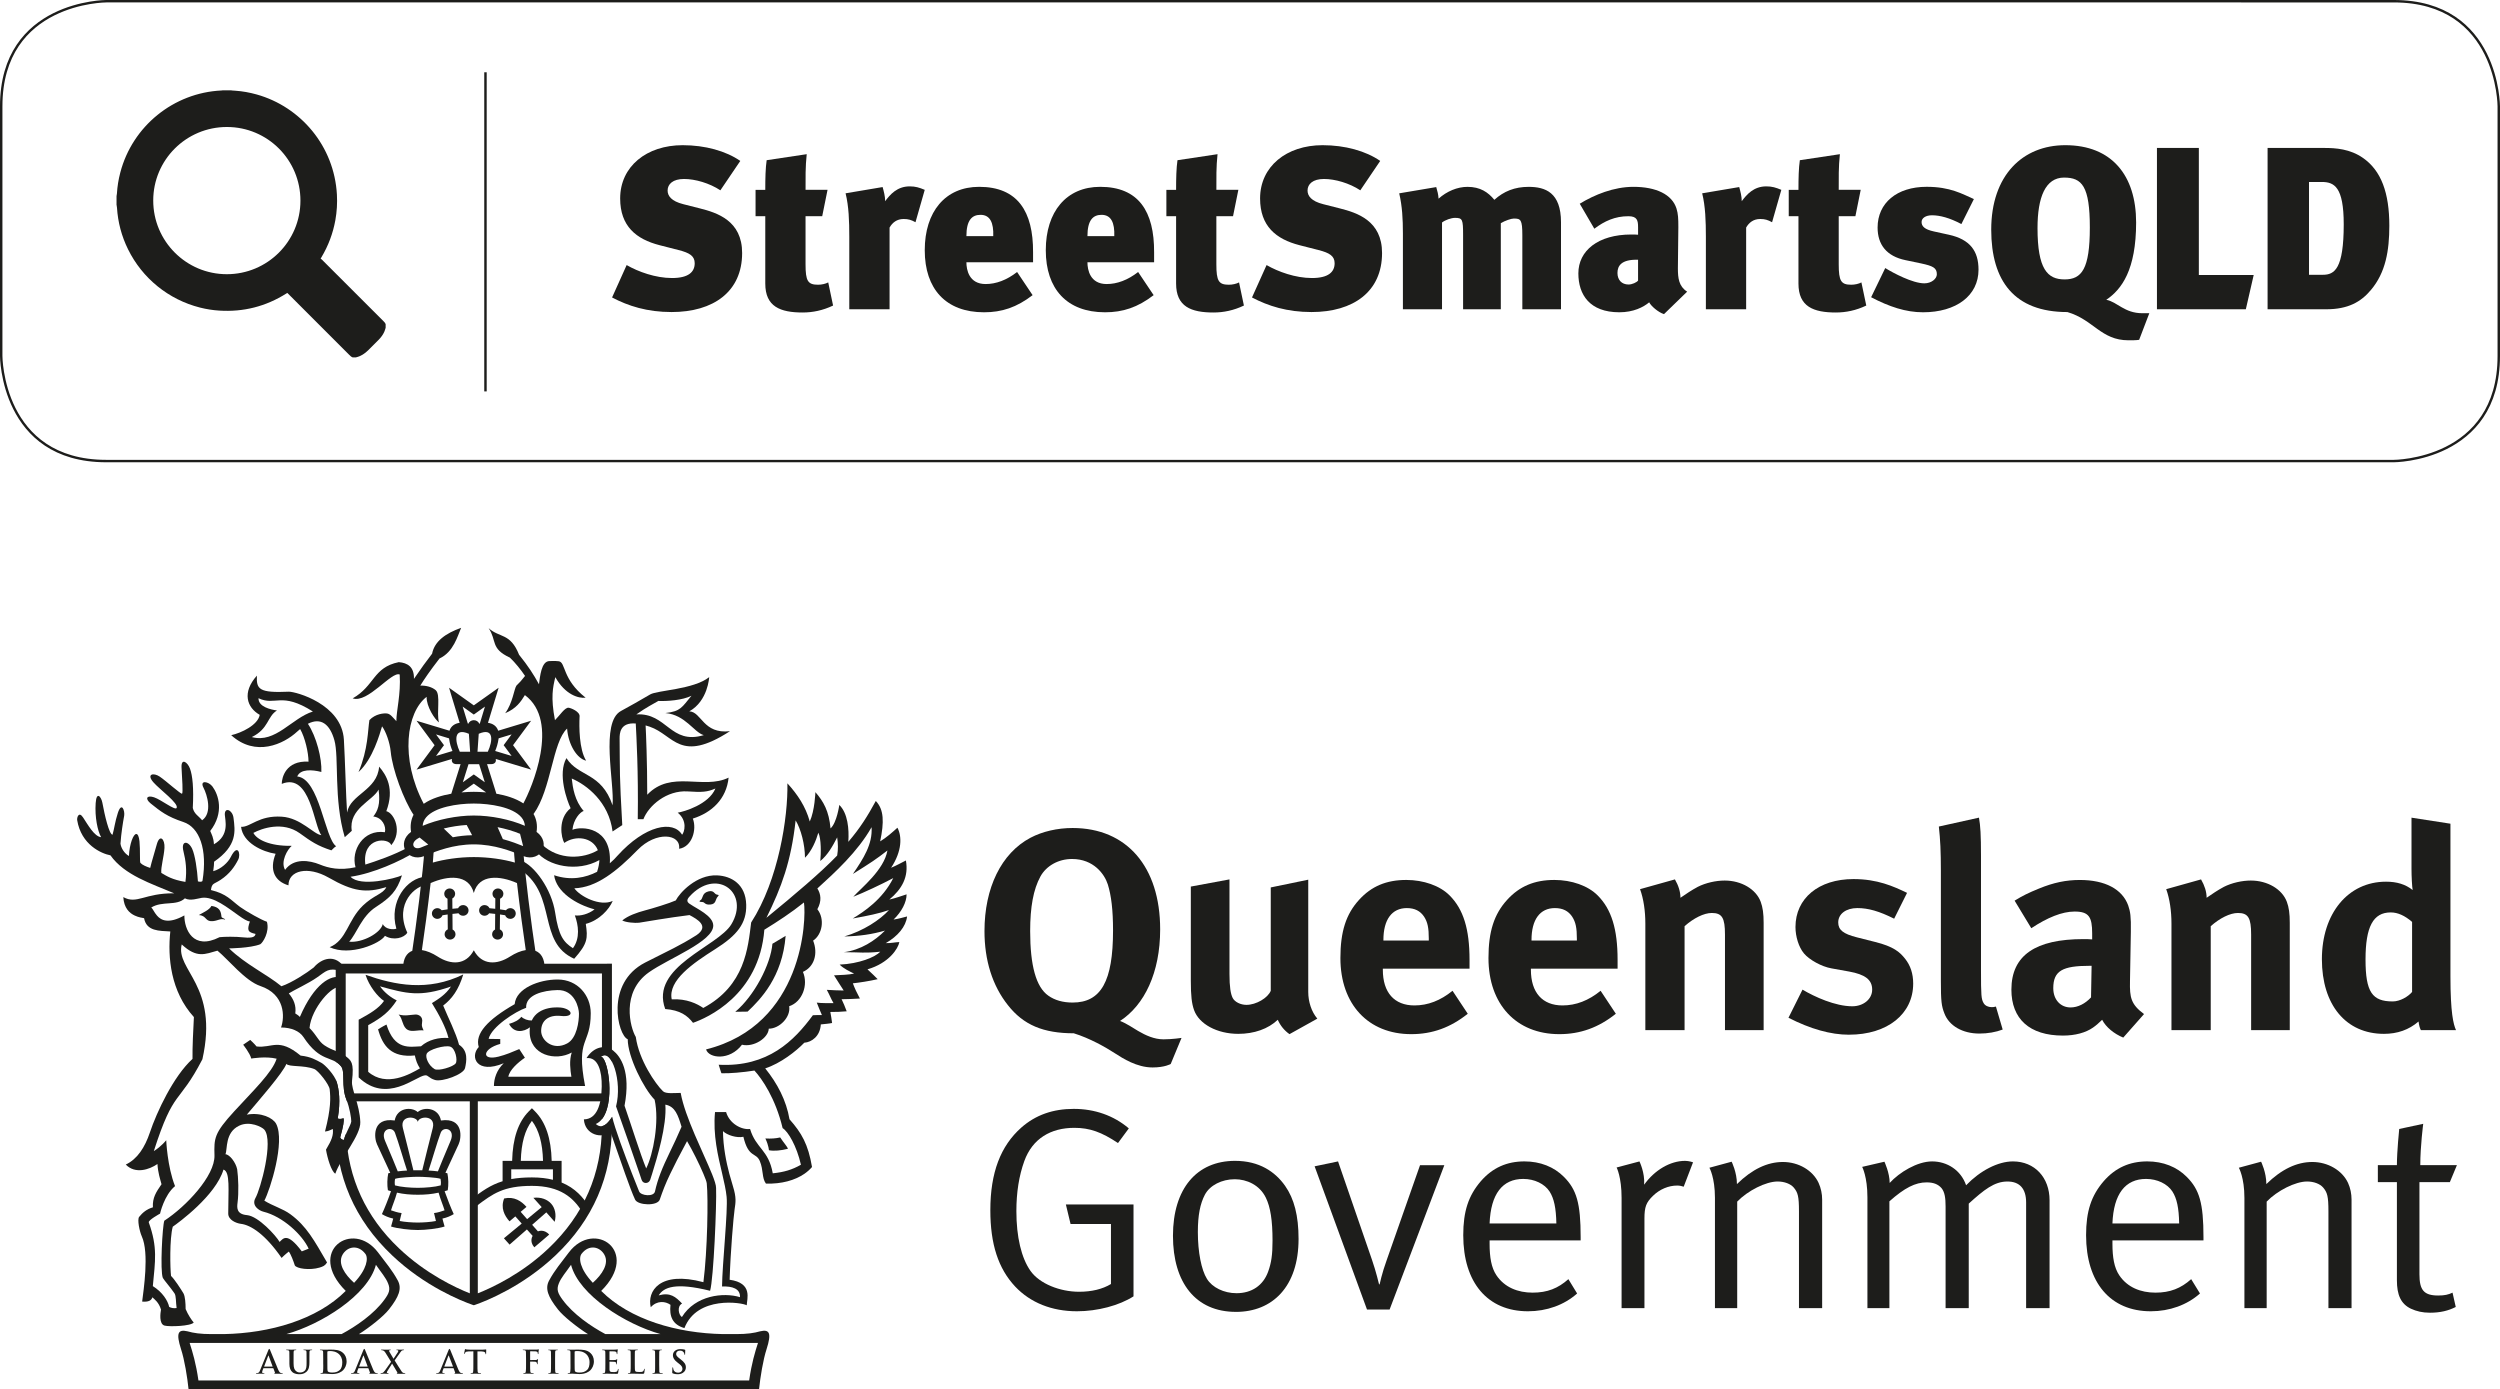
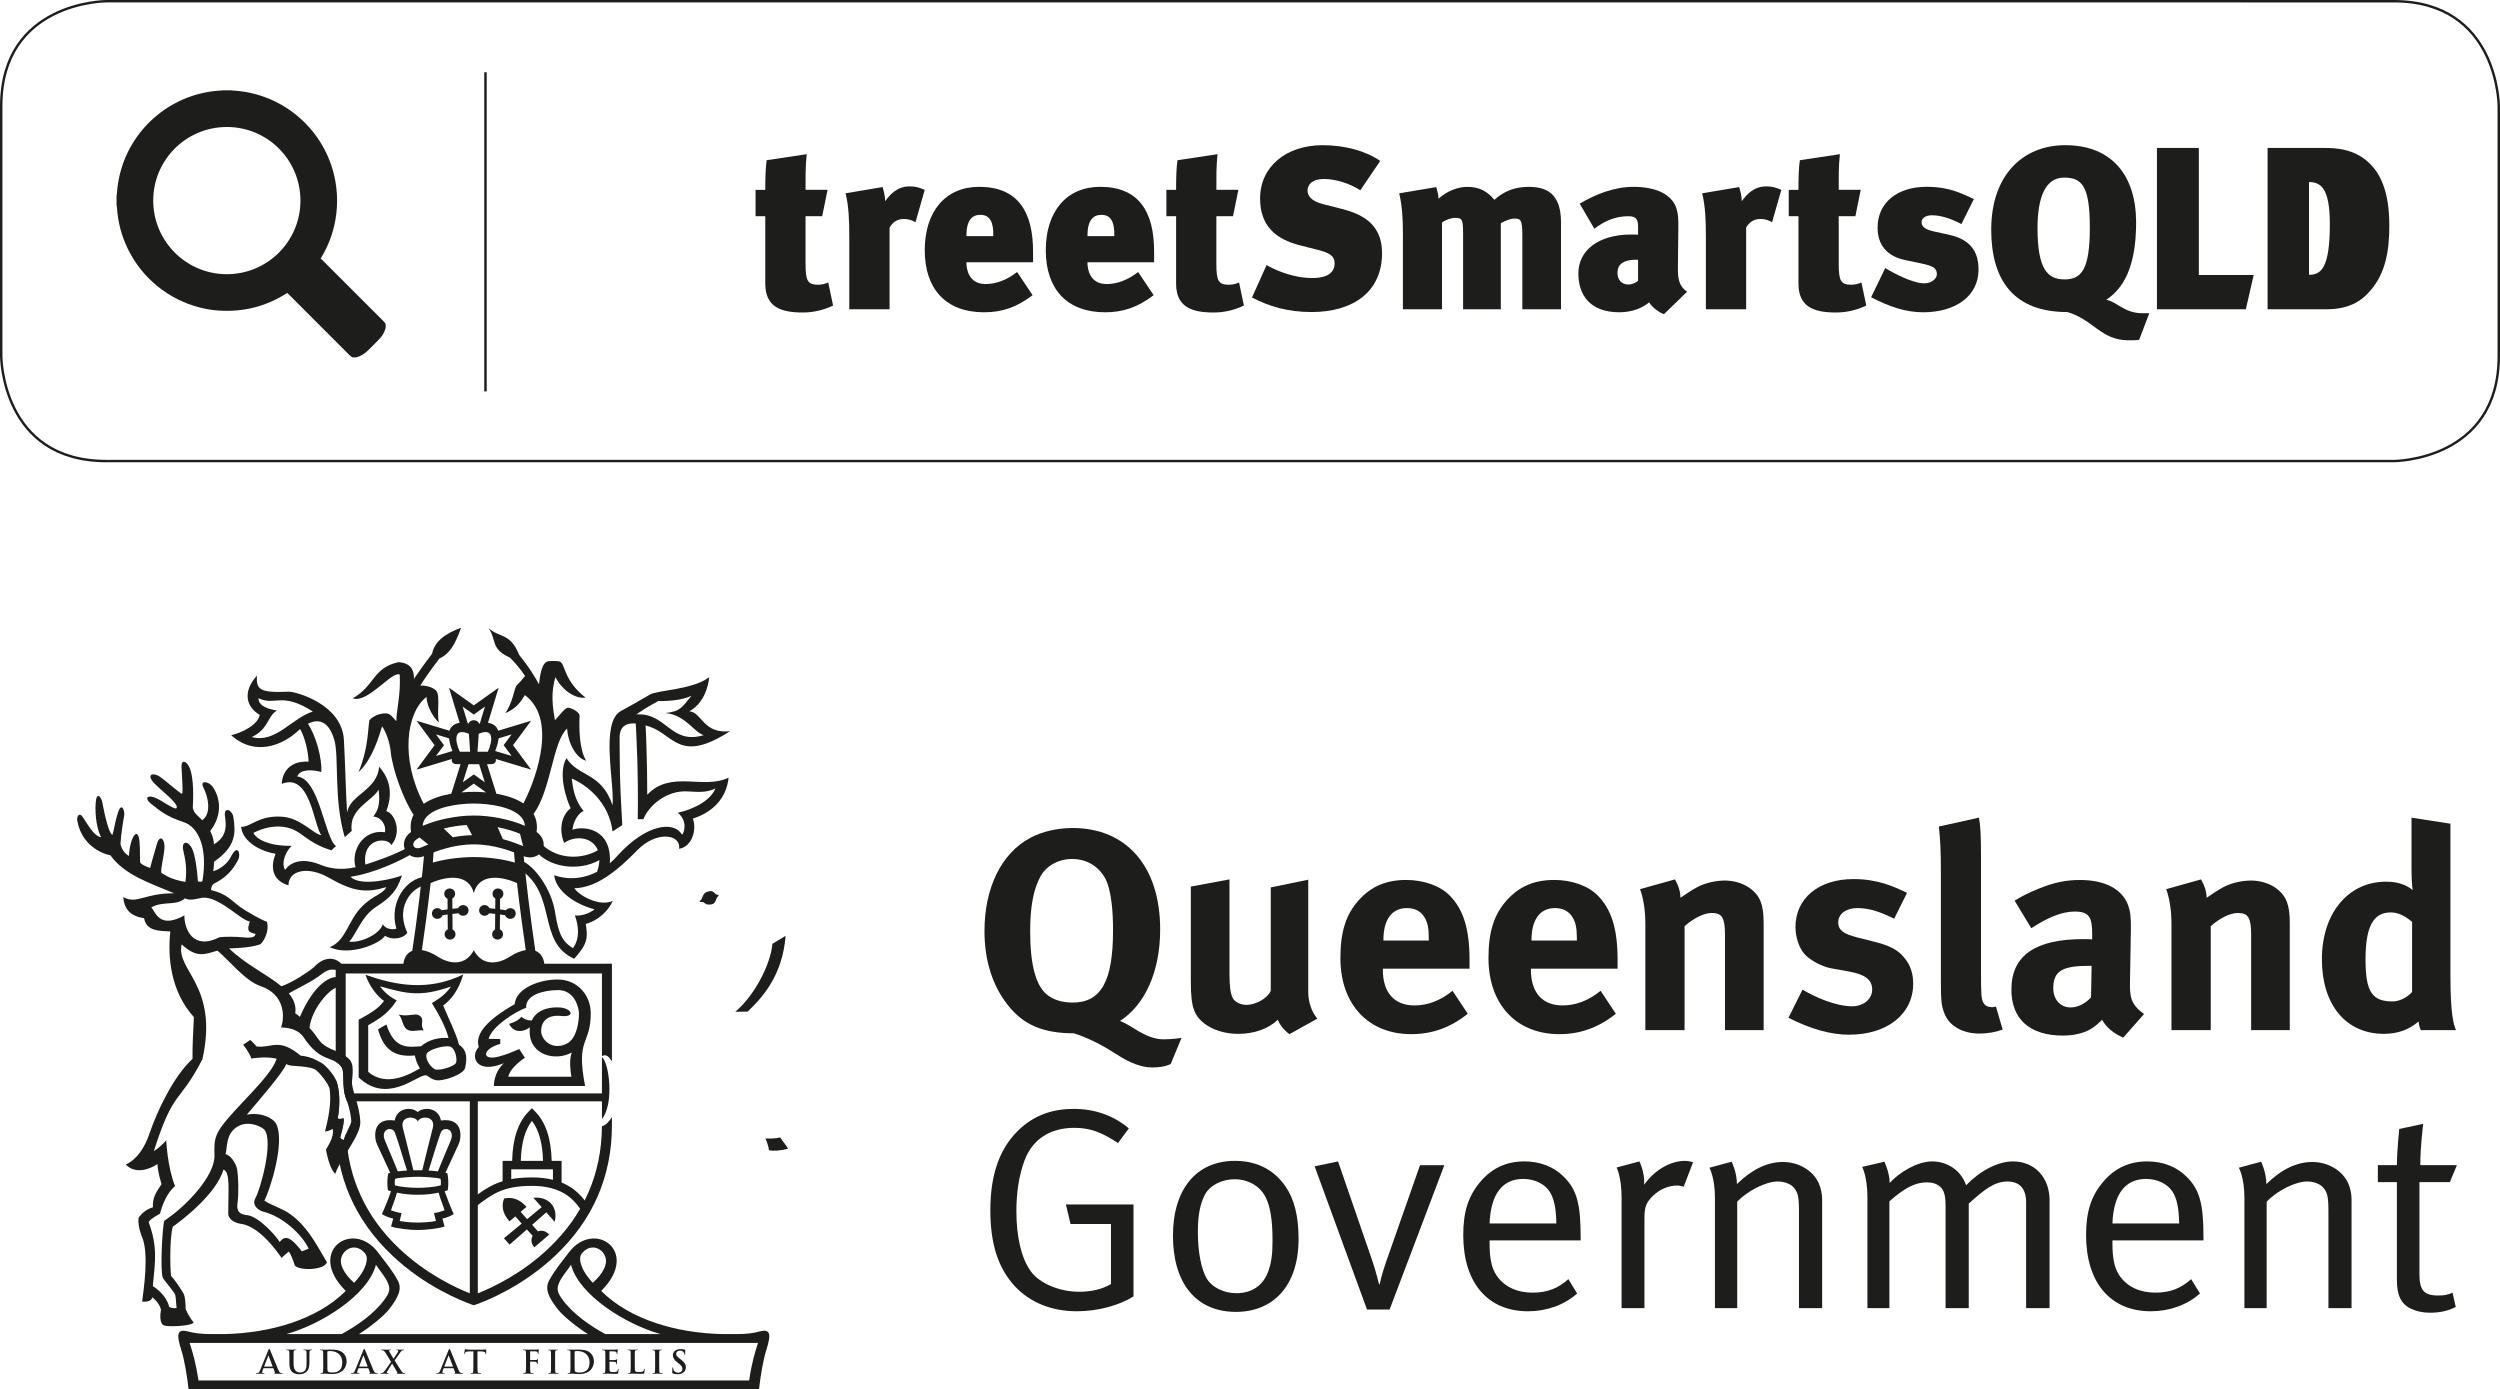
<svg xmlns="http://www.w3.org/2000/svg" id="Layer_1" viewBox="0 0 1857.01 1031.94">
  <defs>
    <style>.cls-1{fill:none;stroke:#1d1d1b;stroke-width:1.81px;}.cls-2{fill:#1d1d1b;stroke-width:0px;}</style>
  </defs>
  <path class="cls-2" d="m869.6,790.34s-4.35,2.57-13.48,2.57c-11.74,0-22.19-6.83-27.84-10.46-7.18-4.68-18.92-11.29-30.66-14.92-22.62,0-37.41-6.19-48.94-20.9-11.53-14.5-17.4-33.27-17.4-55.02,0-31.99,12.4-57.79,34.15-69.31,8.92-4.7,20.01-7.25,31.32-7.25,40.24,0,65.03,28.79,65.03,75.29,0,32.21-11.74,56.3-29.8,68.03,4.13,1.49,10.01,5.34,13.48,7.46,5.44,3.2,11.96,6.19,18.71,6.19s13.48-1.06,13.48-1.06l-8.05,19.4Zm-46.76-133.51c-2.39-7.46-10.44-18.77-26.53-18.77-10.22,0-19.14,5.12-23.49,13.01-5.22,9.59-7.61,22.61-7.61,40.52,0,25.59,4.35,41.59,13.49,47.99,4.78,3.41,10.87,5.12,18.05,5.12,21.1,0,30.02-15.78,30.02-53.53,0-15.14-1.3-26.01-3.92-34.34Z" />
  <path class="cls-2" d="m957.84,768.16c-3.69-2.56-6.74-6.19-8.7-10.66-7.18,6.82-17.61,10.45-29.36,10.45-15.66,0-29.14-7.25-32.84-17.7-1.74-4.91-2.39-10.66-2.39-21.75v-69.95l28.71-5.33v70.17c0,9.81.87,14.93,2.39,17.92,1.53,2.98,5.88,5.11,10.22,5.11,7.18,0,15.88-5.11,18.05-10.45v-76.78l27.85-5.76v83.38c0,7.25,2.39,14.72,6.74,19.84l-20.67,11.52Z" />
  <path class="cls-2" d="m1027.18,719.54v.85c0,16.85,8.48,26.45,23.49,26.45,10,0,19.35-3.63,28.28-10.88l11.31,17.06c-12.83,10.24-26.31,15.15-41.98,15.15-31.97,0-52.62-22.18-52.62-56.52,0-19.62,4.14-32.63,13.92-43.3,9.14-10.02,20.23-14.72,35.02-14.72,12.83,0,25.01,4.27,32.19,11.52,10.22,10.23,14.79,24.95,14.79,47.77v6.61h-64.38Zm34.14-22.18c0-8.11-.87-12.38-3.48-16.43-2.83-4.26-6.97-6.4-12.83-6.4-11.09,0-17.41,8.53-17.41,23.67v.42h33.71v-1.27Z" />
  <path class="cls-2" d="m1137.16,719.54v.85c0,16.85,8.49,26.45,23.49,26.45,10,0,19.37-3.63,28.29-10.88l11.31,17.06c-12.82,10.24-26.33,15.15-41.99,15.15-31.97,0-52.62-22.18-52.62-56.52,0-19.62,4.14-32.63,13.92-43.3,9.14-10.02,20.24-14.72,35.02-14.72,12.84,0,25,4.27,32.19,11.52,10.22,10.23,14.78,24.95,14.78,47.77v6.61h-64.38Zm34.15-22.18c0-8.11-.87-12.38-3.48-16.43-2.84-4.26-6.95-6.4-12.84-6.4-11.09,0-17.38,8.53-17.38,23.67v.42h33.7v-1.27Z" />
  <path class="cls-2" d="m1281.32,765.18v-71.02c0-12.37-2.17-16-9.79-16-5.86,0-13.48,3.84-20.22,9.81v77.21h-29.14v-79.12c0-9.38-1.3-18.34-3.93-25.59l25.9-7.25c2.6,4.48,4.11,9.17,4.11,13.65,4.35-2.98,8.07-5.54,12.85-8.11,5.86-2.98,13.48-4.69,20.01-4.69,12.39,0,23.27,6.4,26.75,15.78,1.51,4.05,2.18,8.74,2.18,15.57v79.76h-28.72Z" />
  <path class="cls-2" d="m1373.49,768.59c-13.69,0-28.71-4.27-45.01-12.59l10.43-20.9c8.92,5.33,24.36,12.37,36.97,12.37,8.28,0,14.78-5.33,14.78-12.37,0-7.46-5.41-11.31-17.17-13.44l-13.06-2.35c-7.38-1.28-16.51-6.4-20.43-11.09-3.93-4.69-6.32-12.58-6.32-19.62,0-21.33,17.2-35.62,43.07-35.62,17.83,0,29.59,5.34,39.81,10.24l-9.58,19.19c-11.09-5.54-19.14-7.89-27.39-7.89s-14.15,4.27-14.15,10.66c0,5.54,3.69,8.53,13.91,11.09l13.48,3.41c13.72,3.42,18.29,7.46,22.19,12.37,4.14,5.12,6.1,11.31,6.1,18.55,0,22.61-19.13,37.97-47.63,37.97Z" />
  <path class="cls-2" d="m1470.19,767.73c-12.39,0-22.4-5.76-25.87-14.93-2.18-5.55-2.63-8.96-2.63-24.53v-81.47c0-14.29-.42-23.03-1.51-32.84l29.8-6.61c1.09,5.97,1.51,13.01,1.51,28.37v85.09c0,18.77.21,21.33,1.96,24.32,1.09,1.92,3.48,2.98,5.86,2.98,1.09,0,1.75,0,3.27-.42l5.02,17.06c-5.02,1.92-11.09,2.99-17.41,2.99Z" />
  <path class="cls-2" d="m1577.14,770.72c-6.74-2.77-12.82-7.68-15.66-13.22-2.18,2.13-4.56,4.26-6.74,5.76-5.44,3.84-13.27,5.97-22.4,5.97-24.79,0-38.27-12.36-38.27-34.12,0-25.59,18.04-37.54,53.5-37.54,2.18,0,4.11,0,6.5.22v-4.48c0-12.16-2.39-16.21-13.03-16.21-9.37,0-20.22,4.48-32.19,12.38l-12.39-20.47c5.87-3.63,10.22-5.76,18.05-8.96,10.88-4.48,20.22-6.4,30.44-6.4,18.71,0,31.55,6.82,35.91,18.99,1.51,4.47,2.15,7.89,1.94,19.62l-.64,36.68c-.24,11.94.64,17.06,10.43,24.31l-15.44,17.49Zm-24.79-53.32c-20.22,0-27.17,3.63-27.17,16.64,0,8.53,5.41,14.29,12.82,14.29,5.44,0,10.88-2.77,15.23-7.46l.42-23.46h-1.3Z" />
  <path class="cls-2" d="m1672.15,765.18v-71.02c0-12.37-2.18-16-9.79-16-5.89,0-13.48,3.84-20.22,9.81v77.21h-29.17v-79.12c0-9.38-1.3-18.34-3.9-25.59l25.88-7.25c2.6,4.48,4.14,9.17,4.14,13.65,4.35-2.98,8.04-5.54,12.82-8.11,5.89-2.98,13.48-4.69,20.01-4.69,12.39,0,23.27,6.4,26.75,15.78,1.54,4.05,2.18,8.74,2.18,15.57v79.76h-28.69Z" />
  <path class="cls-2" d="m1798.23,765.18c-.88-1.71-1.3-3.42-1.73-6.4-7.19,6.18-15.68,9.17-25.69,9.17-28.26,0-46.1-21.54-46.1-55.45s19.35-57.58,47.64-57.58c8.04,0,14.36,1.92,19.79,6.19-.45-2.35-.87-9.81-.87-16.21v-37.53l28.93,4.48v113.46c0,26.87,2.18,35.61,4.14,39.88h-26.11Zm-6.53-80.4c-5.44-4.69-10.64-7.03-15.87-7.03-13.06,0-18.71,10.66-18.71,34.98s5.02,31.14,20.22,31.14c5.44,0,11.54-3.63,14.36-7.04v-52.04Z" />
  <path class="cls-2" d="m800,974.02c-18.7,0-34.58-6.37-45.89-18.32-12.61-13.45-18.48-31.57-18.48-56.73,0-27.95,7.61-47.78,23.05-61.44,10.66-9.37,23.49-13.85,38.93-13.85s29.58,4.89,40.88,14.49l-8.04,10.88c-12.18-8.09-20.89-11.29-32.41-11.29-17.4,0-31.1,7.88-37.19,24.72-3.92,10.88-5.88,23.27-5.88,37.11,0,19.21,3.7,34.77,10.44,44.37,6.74,9.6,21.97,15.56,36.11,15.56,9.35,0,17.4-1.93,23.71-5.75v-44.58h-30.01l-3.48-14.49h50.24v68.23c-10.65,6.82-26.75,11.08-41.98,11.08Z" />
  <path class="cls-2" d="m918.04,974.47c-29.8,0-46.76-21.55-46.76-56.52s17.61-55.66,46.11-55.66c18.05,0,29.8,8.09,37.19,18.56,6.74,9.6,10,22.17,10,39.45,0,35.42-19.35,54.18-46.54,54.18Zm22.19-84.89c-4.57-9.39-14.14-13.64-23.05-13.64-9.57,0-18.49,4.48-22.19,11.5-3.48,6.61-5.22,15.15-5.22,27.72,0,14.93,2.61,28.15,6.75,34.77,3.91,6.4,12.61,10.67,21.97,10.67,11.31,0,19.79-5.75,23.49-16,2.39-6.61,3.26-12.57,3.26-23.03,0-14.91-1.53-24.96-5-31.98Z" />
  <path class="cls-2" d="m1032.16,972.75h-16.74l-38.92-106.41,17.4-3.64,25.23,73.15c3.04,8.74,5.23,18.14,5.23,18.14h.43s1.74-8.33,5.23-17.9l24.79-70.6h18.05l-40.67,107.27Z" />
  <path class="cls-2" d="m1106.48,921.35v2.55c0,10.05,1.31,17.72,5,23.27,6.09,9.16,16.1,13.01,26.98,13.01s18.92-3.2,26.54-10.02l6.5,10.64c-9.55,8.54-22.61,13.22-36.52,13.22-30.02,0-48.07-21.31-48.07-56.5,0-17.93,3.91-29.43,13.04-40.1,8.7-10.02,19.36-14.73,32.4-14.73,11.75,0,21.97,4.06,29.38,11.53,9.34,9.39,12.39,19.42,12.39,44.79v2.34h-67.65Zm44.58-36.25c-3.69-5.75-11.31-9.39-19.57-9.39-15.43,0-24.14,11.11-25.01,33.07h49.6c-.24-11.53-1.75-18.55-5.02-23.68Z" />
  <path class="cls-2" d="m1250.64,881.49c-1.09-.44-3.05-.86-4.8-.86-6.5,0-13.03,2.76-18.05,7.68-4.99,4.89-6.29,8.09-6.29,16.84v66.54h-16.98v-81.89c0-15.56-3.69-22.59-3.69-22.59l16.96-4.5s4.14,8.33,3.48,17.28c7.83-10.88,19.37-17.7,30.47-17.7,2.81,0,5.86,1.07,5.86,1.07l-6.95,18.14Z" />
  <path class="cls-2" d="m1336.28,971.68v-71.88c0-11.29-.85-14.05-3.9-17.7-2.39-2.76-6.95-4.48-11.97-4.48-8.7,0-22.19,6.82-30.01,14.94v79.11h-16.53v-81.89c0-15.15-4.11-22.38-4.11-22.38l16.51-4.48s3.93,7.88,3.93,16.63c11.31-11.08,22.61-16.42,34.16-16.42s22.19,6.17,26.51,15.56c1.75,3.85,2.63,8.12,2.63,12.36v80.62h-17.2Z" />
  <path class="cls-2" d="m1505.01,971.68v-78.49c0-10.23-4.78-15.56-13.9-15.56-9.79,0-17.41,6.2-28.72,16.42v77.63h-17.2v-75.49c0-6.4-.64-10.67-3.02-13.64-2.63-2.99-6.11-4.27-11.1-4.27-8.28,0-16.32,4.03-27.62,14.08v79.32h-16.32v-82.31c0-15.36-3.9-22.61-3.9-22.61l16.53-3.83s3.9,8.3,3.9,15.77c7.19-7.88,20.46-16,31.53-16s21.34,6.4,25.24,17.72c10.46-10.88,23.7-17.72,34.79-17.72,16.11,0,27.2,11.94,27.2,28.81v80.18h-17.41Z" />
  <path class="cls-2" d="m1569.13,921.35v2.55c0,10.05,1.3,17.72,4.99,23.27,6.1,9.16,16.08,13.01,26.96,13.01s18.92-3.2,26.54-10.02l6.53,10.64c-9.58,8.54-22.61,13.22-36.54,13.22-30.02,0-48.06-21.31-48.06-56.5,0-17.93,3.9-29.43,13.06-40.1,8.7-10.02,19.35-14.73,32.4-14.73,11.73,0,21.97,4.06,29.35,11.53,9.37,9.39,12.39,19.42,12.39,44.79v2.34h-67.62Zm44.58-36.25c-3.72-5.75-11.33-9.39-19.59-9.39-15.44,0-24.15,11.11-25,33.07h49.57c-.21-11.53-1.73-18.55-4.99-23.68Z" />
  <path class="cls-2" d="m1729.57,971.68v-71.88c0-11.29-.87-14.05-3.93-17.7-2.39-2.76-6.95-4.48-11.94-4.48-8.7,0-22.19,6.82-30.01,14.94v79.11h-16.53v-81.89c0-15.15-4.14-22.38-4.14-22.38l16.53-4.48s3.9,7.88,3.9,16.63c11.33-11.08,22.64-16.42,34.15-16.42s22.19,6.17,26.54,15.56c1.75,3.85,2.6,8.12,2.6,12.36v80.62h-17.17Z" />
  <path class="cls-2" d="m1819.78,878.08h-22.61v68.44c0,11.73,3.27,15.79,13.91,15.79,4.8,0,7.62-.65,10.67-2.13l2.39,10.64c-5.44,2.78-11.52,4.27-19.13,4.27-5.65,0-10-1.07-14.15-2.97-7.62-3.64-10.43-10.46-10.43-21.13v-72.92h-14.15v-12.59h14.15c0-10.22,1.72-26.88,1.72-26.88l17.83-3.83s-2.18,16.63-2.18,30.71h27.2l-5.23,12.59Z" />
  <path class="cls-2" d="m316.13,651.25c-13.88.76-27.47,18.48-21.71,38.58-2.11.79-8.13.67-10.09-3.45-1.43,6.55-15.03,14.12-24.96,13.11,5.47-5.79,9.16-18.88,19.86-25.78,10.73-6.96,15.55-11.7,19.35-23.5-4.98,2.32-30.86,8.86-38.19,1.05,17.01-2.44,37.15-11.77,47.09-17.94l-3.91-4.12c-10.72,5.95-24.97,10.74-32.2,13.01-2.56-20.9,17.71-20.08,19.24-14.42,8.38-9.75,2.49-23.73-3.66-25.24,6.28-16.69,0-26.93-5.35-33.09-1.3,17.69-21.46,20.51-23.79,34.11-.8-10.79-1.52-39.93-2.37-54.15-1.57-26.4-35.58-35.63-40.82-35.63-22.22,1.02-24.3-1.78-23.79-11.94-11.25,12.58-7.44,23.73,2.09,29.15-1.31,7.55-13.61,13.43-21.18,15.1,18.05,16.43,38.97,6.68,49.04-2.69.74-.68,1.45-1.3,2.16-1.87,3.62,6.23,6.22,17.66,6.22,24.21-16.88-.94-19.88,11.89-19.88,16.52,21.44-8.73,23.8,31.53,29.44,38.08-5.51-.38-15.19-12.82-29.44-13.72-17.17-1.09-23.28,7.93-30.21,7.55,1.33,11.95,16.08,18.61,25.64,20.01-4.84,12.2-.58,20.44,9.55,23.45,0-11.12,14.38-14.59,29.82-5.76,18.47,10.59,27.98,11.55,42.89,7.08-2.49,5.23-9.16,5.78-17.39,13.69-11.53,11.14-11.91,25.64-24.71,30.94,15.04,7.03,37.8-2.85,41.07-8.46,6.28,3.83,14.38,1.52,16.6-2.33-10.2-22.17,7.07-35.4,13.87-35.17,0,0,3.02-6.58-.25-6.38h0Zm-78.61-9.11c-7.6-3.08-19.23-4.99-25.76,4-3.54-6.04,1.7-15.16,4.96-17.85-16.61.28-26.01-4.71-28.51-9.61,6.16-3.32,21.71-8.84,34.41.23,8.76,6.33,13.2,9.37,23.54,12.74,3.75-3.71,2.36-2.05,3.51-3.08-8.48-5.8-12.27-50.15-28.89-51.81,2.36-5.66,11-5.13,17.93-3.34.49-9.96-3.68-26.33-10-35.79,9.72-4.99,16.34.37,19.67,12.2,3.56,12.5-.65,43.85,7.71,72.05l5.22-4.75c-2.61-16.42,15.84-22.43,19.9-30.64,1.55,11.03-.78,16.05-3.93,20,6.68.77,9.68,7.18,8.64,11.68-16.07-2.33-25.4,13.53-21.83,26.02-11.86,2.58-20.02.62-26.56-2.04h0Zm-45.51-123.51c12.67,6.04,16.74-5.14,40.41,9.89-15.7,4.87-27.74,23.84-45.38,18.97,12.67-6.15,11.35-15.24,18.69-19.75-4.7-.65-13.85-2.7-13.72-9.11h0Z" />
  <path class="cls-2" d="m480.77,590.33c0-24.71-.89-45.06-1.21-51.48.97.27,1.98.57,3.05.94,18.12,6.19,22.22,27.58,59.61,3.34-19.99,2.31-21.04-14.38-30.2-14.74,13.87-7.72,14.77-25.4,14.77-25.4-11.64,9.22-38.58,9.74-43.81,12.83-6.96,4.09-15.76,9.12-21.71,12.3-15.54,8.35-4.71,53.48-6.26,70.04-8.38-24.64-25.36-20.94-34.26-35.03-6.68,11.8.4,31.56,3.11,37.19-9.67,7.71-7.04,21.95-4.7,25.8,8.27-5.85,21.03-4.39,24.93,5.42-10.84,6.47-29,7.62-41.41-4.15l-4.45,4.88c8.76,11.33,30.7,15.76,47,6.6-.09,2.6-.66,5.5-1.72,8.72-8.47,4.35-19.43,6.75-31.92,2.53,1.69,12.44,16.21,21.66,30.06,25.36-4.7,3.6-10.46,5.01-14.64,4.49,2.63,7.18,4.07,16.83-1.43,24.37-6.92-4.5-10.58-8.97-13.2-26.4-2.63-17.45-15.44-35.14-25.38-38.77-.52,6.19-.52,3.49.53,7.47,26.41,18.98,11.49,53.21,38.97,65.53,10.08-11.29,10.19-15.28,8.63-25.9,9.94-2.58,17.4-10.79,20-17.06-9.4,4.37-24.31-3.34-28.51-9.38,16.34-.49,31.49-12.6,46.96-28.46,13.85-14.24,32.31-12.02,30.86-.9,9.54-1.39,13.36-14.24,10.2-22.43,13.99-4.36,24.98-14.52,26.57-30.41-18.84,9.23-42.65-6-60.45,12.71h0Zm22.64,13.34c7.44,6,4.98,14.48,3.25,16.39-6.55-11.01-27.46-7.16-47.98,15.54-1.45,1.7-3.35,3.66-5.69,5.64,1.63-27.17-21.07-27.64-27.79-24.87.78-7.83,5.73-13.22,8.37-13.98-6.68-7.59-8.12-17.18-8.88-24.11,11.11,4.73,27.57,17.43,30.33,39.35l7.2-4.74c-2.15-38.33-1.71-38.2-1.98-64.26-.01-3.63.16-12.17,12-11.22.49,9.65,1.99,35.37,1.49,71.11h4.19c3.8-10.02,17.28-21.69,32.95-20.65,10.7.7,14.38.51,20.54-2.16-4.98,11.91-23.28,17.16-27.98,17.95h0Zm-30.75-72.99c7.59-5.37,12.45-7.7,16.35-10.01,6.54.28,17.79-.48,24.61-3.85-7.08,8.49-7.88,11.57-19.38,12.84,14.92,1.3,21.18,14.36,28.54,16.4-24.89,7.46-27.37-16.8-50.12-15.39h0Z" />
  <path class="cls-2" d="m379.03,674.58c-1.31,0-2.46.63-3.2,1.56-1.4-.27-2.87-.47-4.41-.67l.05-7.88c1.46-.62,2.45-2.03,2.45-3.66,0-2.18-1.82-3.97-4.05-3.97s-4.05,1.79-4.05,3.97c0,1.52.86,2.8,2.12,3.47l-.07,7.65c-1.37-.14-2.77-.28-4.25-.42-.64-1.39-2.06-2.34-3.68-2.34-2.24,0-4.05,1.75-4.05,3.96s1.81,3.97,4.05,3.97c1.43,0,2.68-.71,3.4-1.84,1.57.17,3.06.32,4.49.47l-.1,11.6c-1.29.67-2.18,1.96-2.18,3.5,0,2.19,1.82,3.98,4.07,3.98s4.06-1.79,4.06-3.98c0-1.61-.98-2.98-2.39-3.62l.11-11.06c1.32.17,2.59.37,3.83.59.54,1.56,2.04,2.69,3.81,2.69,2.23,0,4.06-1.76,4.06-3.99s-1.83-3.98-4.06-3.98h0Z" />
  <path class="cls-2" d="m343.98,672.29c-1.64,0-3.06.94-3.7,2.34-1.44.14-2.87.27-4.23.42l-.07-7.65c1.24-.66,2.1-1.94,2.1-3.47,0-2.18-1.8-3.97-4.05-3.97s-4.05,1.79-4.05,3.97c0,1.63,1,3.04,2.43,3.66l.08,7.88c-1.53.2-3.03.4-4.43.67-.74-.94-1.89-1.56-3.18-1.56-2.23,0-4.05,1.79-4.05,3.98s1.82,3.99,4.05,3.99c1.78,0,3.27-1.14,3.82-2.69,1.22-.22,2.48-.41,3.82-.59l.09,11.06c-1.39.63-2.36,2.01-2.36,3.62,0,2.19,1.82,3.98,4.05,3.98s4.05-1.79,4.05-3.98c0-1.53-.89-2.83-2.18-3.5l-.09-11.6c1.43-.15,2.93-.3,4.49-.47.72,1.13,1.96,1.84,3.41,1.84,2.24,0,4.05-1.75,4.05-3.97s-1.82-3.96-4.05-3.96h0Z" />
  <path class="cls-2" d="m397.66,706.25c-2.47-15.95-8.32-60.71-9-75.67l-6.95.31c.11,2.56.38,5.93.74,9.83-8.35-2.39-19.32-4.08-30.49-4.08s-22.11,1.7-30.45,4.08c.35-3.9.61-7.27.73-9.83l-6.97-.31c-.68,14.96-6.54,59.72-9.02,75.67-4.12,1.61-6.84,5.66-6.84,12.97,0,0,37.91.53,52.55.53s52.59-.53,52.59-.53c0-7.31-2.74-11.35-6.87-12.97h0Zm-45.71-.38c-6,11.29-17.18,10.94-26.92,4.63-3.93-2.54-7.97-4.21-11.65-4.78,1.68-11.12,4.5-32.07,6.49-49.77,12.65-5.6,28.26-6.94,32.07,7.37,3.83-14.3,19.44-12.96,32.08-7.37,2.02,17.7,4.81,38.65,6.51,49.77-3.67.57-7.7,2.24-11.64,4.78-9.76,6.31-20.93,6.66-26.95-4.63h0Z" />
  <path class="cls-2" d="m271.53,724.09c21.85,7.7,46.42,12.57,72.58-.27-3.4,11.44-8.5,18.22-14.91,23.12,3.66,8.98,9.42,20.1,11.78,29.09,6.93,4.49,5.62,12.19,4.45,17.35-1.1,4.76-17.01,10.39-22.25,8.85-4.94-1.47-4.96-3.71-7.45-3.48-6.93.62-28.5,21.45-49.31,1.53v-42.84c8.11-4.37,14.9-8.32,18.83-13.96-4.59-2.96-11.11-11.04-13.73-19.38h0Zm23.15,19.01c-5.5,8.45-10.87,12.67-21.18,18.41v34.64c13.57,11.82,31.37,1.55,38.43-2.56-2.09-3.31-2.87-5.64-3.8-9.6-17.24,1.78-23.79-6.8-27.31-19.39,0,0,3.14-2.02,6.26-3.56,6.02,19.24,17.02,16.52,25.64,16.15,5.63-5.01,13.47-6.68,20.41-6.17-1.84-7.68-7.06-17.44-12.29-25.91,4.71-2.93,10.32-6.4,14.13-12.32-23.15,8.09-33.09,5.25-52.72-.13,3.52,4.9,8.36,8.47,12.43,10.42h0Zm39.75,34.35c-3.93-1.26-16.18,2.05-17.53,5.39-1.04,2.57,1.27,8.48,5.9,11.29,2.75,1.66,13.86-1.68,15.7-4.27,1.53-2.14-.14-11.15-4.07-12.41h0Z" />
  <path class="cls-2" d="m438.8,752.56c0-13.07-9.66-24.98-24.61-24.98-13.73,0-30.84,6.54-31.89,18.32-20.13,11.53-29.68,21.94-26.68,31.83-6.8,7.16-1.57,20.5,18.57,12.03-5.35,5.14-7.3,11.57-7.3,16.94h67.72c-7.05-36.44,4.2-30.02,4.2-54.14h0Zm-20.41-3.85c-3.48-.81-18.42-1.63-23.39,9.32-2.87.09-5.96-1.04-7.73-2.77-1.95,2.47-4.97,4.09-9.14,5.28,3.61,7.25,11.03,6.01,15.5,2.54-.15.97-.2,2-.2,3.1,0,17.83,19.35,22.28,31.26,15.63-1.97,5.8-1.07,13.1-.26,17.98h-46.83c.79-4.88,7.06-10.54,12.29-14.12l-4.18-6.41c-5.09,2.17-9.86,4.19-15.37,5.6-12.96,3.31-12.21-5.78,1.25-9.45v-3.59l-8.64-.14c2.09-8.95,19.87-20.35,27.86-23.09-.44-9.7,12.67-12.91,23.15-13.16,13.03-.38,16.1,13.34,16.1,17.57,0,5.67-1.51,18.13-8.72,22.04-10.46,5.65-19.37-2.15-19.37-9.22,0-7.7,5.43-12.2,14.87-11.16,9.41.99,8.72-4.18,1.56-5.93h0Z" />
  <path class="cls-2" d="m417.16,878.38v-16.1h-7.37c-.41-16.71-4.47-28.75-12.39-36.76l-2.3-2.33-2.31,2.33c-7.89,8-11.96,20.05-12.37,36.76h-7.09v15.14c-9.12,2.8-15.45,7.51-23.06,13.22l-.26.22,3.91,5,.26-.21c11.86-8.9,19.7-14.78,40.93-14.78s30.78,9.02,37.04,18.82l5.42-3.34c-4.37-6.88-10.25-13.82-20.41-17.97h0Zm-22.05-45.8c5.19,6.79,7.92,16.54,8.25,29.71h-16.5c.34-13.17,3.05-22.91,8.25-29.71h0Zm-15.36,43.25v-7.26h30.97v7.79c-4.46-1.14-9.61-1.77-15.61-1.77s-10.96.44-15.36,1.23h0Z" />
  <path class="cls-2" d="m412,907.54c1.5-5.36.16-10.39-2.56-13.4-2.76-3.15-7.63-5.14-13.24-4.39l6.18,6.9-10.83,8.94-4.8-5.44s1.78-1.51,4.32-3.67c-3.77-4.27-9.06-7.92-16.61-6.25-2.73,7.08.21,12.7,3.98,16.99,2.58-2.18,4.35-3.68,4.35-3.68l4.73,5.35-13.21,10.91,4.19,4.71,12.88-11.27,4.27,4.79s-2.71,3.99,1.23,8.48c2.99-2.54,8.1-6.89,11.06-9.45-3.94-4.44-8.35-2.39-8.35-2.39l-4.32-4.87,10.53-9.25,6.17,6.99h0Z" />
  <path class="cls-2" d="m327.53,832.31c-1.68-9.43-12.47-10.48-17.24-6.27-4.78-4.21-15.43-3.16-17.11,6.27-17.15-2.51-15.25,13.35-13.1,17.73,1.94,3.89,6.61,14.56,9.79,21.12-.52.14-1.02.27-1.47.37-.78,3.72-.92,8.73-.27,12.59.78.23,1.56.47,2.31.72-1.74,5.12-4.98,13.28-6.75,17,2.35,1.4,4.83,2.55,8.37,3.32,0,0-.66,2.95-1.58,5.9,4.71,1.54,13.88,2.6,19.88,2.6s15.19-1.06,19.9-2.6c-.92-2.94-1.59-5.9-1.59-5.9,3.54-.77,6.02-1.92,8.38-3.32-1.77-3.72-5.01-11.88-6.78-17,.77-.25,1.55-.49,2.33-.72.66-3.86.52-8.87-.26-12.59-.45-.1-.95-.23-1.47-.37,3.18-6.56,7.83-17.23,9.78-21.12,2.14-4.38,4.05-20.24-13.11-17.73h0Zm-17.18,1.04c.66-4.44,13.54-5.32,11.13,4.49-2.45,9.95-5.5,21.43-7.84,31.47-1.1-.04-2.18-.04-3.3-.04s-2.18,0-3.27.04c-2.36-10.04-5.4-21.52-7.84-31.47-2.41-9.81,10.45-8.93,11.11-4.49h0Zm16.91,42.3c.3,1.44.36,3.4.1,4.86-4.18,1.2-11.5,1.81-17,1.81s-12.81-.61-16.98-1.81c-.27-1.47-.23-3.42.1-4.86,2.75-1.06,13.63-1.54,16.89-1.54s14.13.48,16.91,1.54h0Zm-41.23-28.2c-3.87-8.98,5.36-11.28,7.34-6.05,2.82,7.56,6.17,19.63,9,28.08-2.41.12-4.78.34-6.92.61-1.22-3.05-5.25-13-9.42-22.64h0Zm44.22,51.58c-2.23.75-5.12,1.77-7.86,2.04.52,2.17,1.05,4.34,1.43,5.89-3.66.76-9.53,1.16-13.48,1.16s-9.81-.4-13.46-1.16c.38-1.55.91-3.72,1.43-5.89-2.75-.27-5.63-1.29-7.86-2.04,1.15-3.89,2.95-7.74,4.43-13.12,4.98,1.12,9.85,1.55,15.45,1.55s10.48-.43,15.46-1.55c1.49,5.37,3.27,9.23,4.44,13.12h0Zm4.43-51.58c-4.15,9.64-8.17,19.59-9.4,22.64-2.14-.27-4.51-.49-6.94-.61,2.83-8.45,6.2-20.52,9.02-28.08,1.98-5.23,11.19-2.93,7.32,6.05h0Z" />
  <path class="cls-2" d="m296.11,753.59c4.96,1.27,7.67.31,12.43,0,1.94-.12,5.98,1.14,4.96,6.17-.52,2.52.39,3.85,1.16,5.64-4.18-.51-8.22,1.26-11.5-.27-4.52-2.12-3.66-8.21-7.05-11.53h0Z" />
  <path class="cls-2" d="m573.76,701.02c-1.31,15.39-13.48,38.72-27.59,50.54l9.14-.13c9.68-9.13,25.89-25.8,28.26-56.29,0,0-6.28,3.71-9.82,5.89h0Z" />
  <path class="cls-2" d="m520.91,668.19c1.32-1.83.9-4.92,5.35-6.06,4.05-1,4.34,1.92,6.04,2.32,2.34.52,1.71.29.37,2.18-1.29,1.91-.9,4.88-4.94,5.25-4.47.44-3.97-1.87-6.22-1.87-2.5,0-2.3-.66-.6-1.82h0Z" />
-   <path class="cls-2" d="m673.8,680.74c-2.06.54-6.92,1.92-10.06,2.3,6-5.77,9.68-12.82,9.68-18.72-2.88.9-8.11,2.84-12.82,3.88,9.41-7.84,14.51-16.94,12.3-29.03-2.89,1.45-6.96,3.74-10.99,5.41,8.23-12.45,8.11-23.34,4.71-29.75-3.66,3.33-8.12,7.29-12.82,10.14,2.99-14.36,2.86-23.6-3.25-30-6.28,11.52-11.65,20.1-20.41,30.35.66-9.48-.4-21.27-6.7-27.41,0,0-1.8,13.2-6.52,17.45-1.16-12.95-5.22-20.03-11.24-26.95,0,0-.41,13.47-4.17,21.81-3.16-11.29-9.04-20.01-16.63-28.37.53,24.91-6.52,71.84-26.92,103.38-2.36,18.72-4.45,46.81-35.57,63.49-4.45-3.07-12.33-7.03-23.43-6.41-2.88-14.09,15.96-26.91,32.18-37.2,16.41-10.35,23.51-19.23,23.15-33.09-.38-15.11-10.85-21.33-21.7-21.8-15.31-.61-27.73,12.97-30.63,18.62-4.43,2.04-17.52,6.04-22.87,7.42-5.93,1.56-12.69,3.97-16.86,7.44,2.48,1.53,9.67,2.05,12.42,1.71,5.17-.77,21.71-3.75,37.53-5.69,5.76,3.08,15.04,8.21,5.22,14.9-13.46,8.46-19.19,10.64-38.19,20.38-29.95,15.39-20.26,54.1-12.92,56.96,0,13.05,11.88,36.69,19.96,44.89,3.68,16.41-1.14,40.9-6.25,51.05-4.17-9.99-11.38-33.12-16.09-46.58,4.84-25.5-3-36.66-8.51-41.01-5.47-4.37-14.11-3.21-19.75,5.65,8.66-.94,11.54,9.92,11.35,21.15-.23,13.45-3.72,24.28-13.29,24.36.76,11.53,13.45,14.77,19.74,9.25.99,2.55,6.06,17.71,10.9,31.19,2.83,7.96,5.61,15.38,7.41,19.18,2.02,4.31,16.6,4.93,18.31,0,2.28-6.58,4.13-11.55,7.79-19.18,2.77-5.85,6.59-13.31,12.49-24.27,3.93,6.66,9.16,17.13,12.15,24.27,1.43,3.34,2.38,5.94,2.49,7.13,1.17,11.07.5,50.02-2.49,73.37-32.71-8.76-41.96,6.94-39.11,18.61,4.71-5.17,10.85-4.5,14.65-1.8-.92,8.57,1.45,14.73,10.36,17.29,9.41-24.37,43.14-18.96,46.28-16.93.14-4.74,4.7-16.55-12.7-18.98.66-21.05,2.89-46.82,3.68-52.2.8-5.35,1.43-8.72-1.19-17.16-.78-2.54-1.71-5.65-2.7-9.33h0c-2.26-8.54-4.57-19.7-4.74-31.69,3,2.93,10.2,5.26,15.17,4.18,3.79,15.93,9.27,11.32,12.17,17.97,1.47,3.43,1.8,6.66,2.21,9.54.37,2.73.82,5.19,2.37,7.28,11.6.34,21.47-2.43,28.56-7.28,2.16-1.5,4.05-3.16,5.67-5.05-2.87-16.93-7.7-25.25-16.73-35.48-2.36-13.9-8.96-26.57-18.03-37.78,11.41-3.71,22.97-12.76,29.01-19.06,5.51-.4,11.78-4.86,12.28-13.6,3.16-.37,5.9-.52,8.38-1.05-.25-2.43-.9-6.01-1.31-8.19,4.19,0,8.25-.11,12.15-.5-1.16-3.23-2.59-6.56-3.77-8.97,4.19,0,9.4-.29,13.59-.52-2.22-4.09-3.9-7.69-5.24-11.3,4.84-.52,12.33-1.66,18.44-3.08-1.94-2.06-4.17-4.1-7.58-7.31,15.93-4.6,22.88-15.5,23.67-20.25-2.35,0-7.2,1-10.05.77,8.88-5.13,14.9-12.21,15.8-19.76Zm-82.79-71.33c3.93,6.42,6.93,17.98,6.93,27.74,5-4.88,8.27-12.86,9.93-18.62,2.24,4.37,1.97,15.91,1.46,21.06,5.59-4.62,9.15-11.03,12.53-17.58.68,4.73.79,8.87,0,13.49-12.02,12.53-31.76,29.24-52.56,46.25,11.27-22.79,18.3-41.79,21.7-72.33Zm-100.53,262.46c-1.58,4.14-2.91,8.4-3.96,13.15-.92,4.22-10.46,3.19-11.77,0-1.05-2.59-2.97-7.36-5.24-13.15h0c-5.47-14.04-12.93-33.95-14.77-42.35-3.79,6.01-7.84,9.22-12.17,5.39,15.58-6.82,10.08-47.99,4.05-50.03,7.46-6.53,15.82,18.35,10.98,36.95,4.65,12.92,13.81,39.28,17.48,50.04.78,2.3,1.32,3.85,1.5,4.49,1.05,3.3,5.37,3.02,6.39,0,.34-1.13.82-2.64,1.44-4.49,3.59-11.48,11.04-36.02,9.81-51.34,7.33,1.3,9.44,7.94,12.04,16.43-6.06,14.28-11.7,24.08-15.79,34.91Zm163.44-164.96c-3.79,4.07-15.84,8.98-30.23,9.6,2.88,2.97,7.59,5.15,10.75,6.68-4.05.9-9.82,1.05-14.93,1.29,2.35,3.98,5.89,9.1,7.19,11.27-4.05,0-7.84-.25-12.55-.49,2.37,4.34,2.89,6.27,4.99,9.87-3.15,0-9.17.1-12.44-.39,1.05,2.96,2.87,6.92,3.81,9.24-1.85,0-4.86,0-6.7.13-13.85,18.85-33.34,38.72-69.97,36.78,1.06,3.11,1.83,6.32,2.11,6.32,5.45.27,16.37-.7,24.44-2,5.57,6.06,15.66,20.61,20.94,42.77,4.05,2.44,10.48,13.32,13.6,27.19-6.54,3.71-12.42,5.49-20.92,6.37-3.15-17.65-12.43-18.27-16.86-32.92-6.3.78-15.31-3.95-17.81-12.58h-8.23c-1.6,16.97,2.2,32.56,5.34,45.83,1.45,6.28,2.78,12.01,3.28,17.12,1.05,10.32-3.23,50.17-3.4,66.61,7.73-.27,13.61,1.63,13.34,7.94-12.17-3.72-33.21-1.43-43.14,14.75-2.36-1.3-3.91-7.99.12-9.99-4.72-5-8.76-8.48-17.36-6.09,3.66-5.96,12.27-9.84,38.17-3.41,2.61-8.73,4.97-64.38,4.45-76.36.06-2-1.17-5.71-3.1-10.56h-.02c-6.24-15.47-19.96-42.06-23.18-60.06-4.44,0-10.98.9-13.2-1.28-5.57-5.45-17.77-23.08-20.14-40.28-4.17-6.91-11.16-33.28,9.81-48.06,14.52-10.3,47.95-22.83,47.73-34.79-.12-7.18-12.54-12.54-16.71-15.52-4.21-2.3-2.66-4.38.9-7.83,19.61-18.83,42.91-.38,29.29,22.47-10.02,16.79-60.81,31.42-49.17,62.98,11.11.87,16.5,4.85,20.65,10.25,10.08-3.47,49.19-20.42,52.98-69.14,9.79-6.02,19.88-12.59,29.43-20.26,1.83,12.31-.25,91.06-72.71,109.15,1.95,6.68,17.51,8.61,26.67-3.48,8.91,2.06,19.64-5.11,19.9-11.91,7.97,0,16.47-8.63,15.16-16.68,9.79-3.21,14.38-15.91,10.21-25.52,8.49-3.73,11.37-13.58,7.58-23.22,6.79-4.5,8.9-16.03,3.14-23.33,3.42-6.16,2.6-11.31,0-15.41,13.1-11.93,29.82-27.06,40.28-45.51.8,12.71-6.03,23.23-13.87,34.73,13.87-8.71,17.04-10.77,25.64-17.43-2.49,14.5-19.47,27.82-25.36,34.37,8.08-3.18,20.41-8.97,29.69-13.86-7.99,15.94-21.85,25.01-30.09,30.01,11.4-2.04,19.48-3.7,26.92-6.27-6.65,7.31-19.07,15.5-33.17,19.61,11.36-.24,20.36-1.54,30.19-4.35-7.31,7.44-18.03,14.51-30.61,16.04,12.84,0,15.16.9,27.21-.37Z" />
  <path class="cls-2" d="m585.27,853.34c-.52-1.78-2.88-4.11-5.74-8.45-3.28.77-6.68,1-11.01.77,2.63,5.63,2.63,8.95,2.63,8.73,3.93.78,8.88.22,14.12-1.06Z" />
  <path class="cls-2" d="m564.6,988.91c-4.39,1.27-9.65,2.06-17.65,2.06h-9.94c-34.01-.66-69.01-10.6-90.44-32.07,29.63-29.38-5.16-53.47-24.01-28.6-5.88,7.78-10.57,13.29-14.64,20.81-3.31,6.06-.81,12.2,6.53,21.55,4.05,5.15,14.07,13.11,22.27,18.32h-170.07c8.2-5.22,18.2-13.17,22.26-18.32,7.34-9.34,9.85-15.48,6.55-21.55-4.07-7.52-8.77-13.02-14.65-20.81-18.83-24.87-53.61-.78-23.99,28.6-21.44,21.47-56.43,31.41-90.48,32.07h-9.38c-7.98,0-13.28-.78-17.67-2.06-7.06-1.67-8.63,1.3-4.83,13.19,2.61,7.97,4.71,20.95,5.61,29.84h423.76c.92-8.89,3-21.86,5.61-29.84,3.79-11.9,2.23-14.86-4.83-13.19h0Zm-132.62-57.56c5.55-7.27,13.65-5.39,17.01.75,3.56,6.52-1.64,14.51-8.64,20.77-9.67-10.24-10.71-18.46-8.37-21.52h0Zm-14.12,34.08c-3.44-4.71-4.61-7.45-2.81-11.99,1.72-4.45,5.33-8.4,9.12-13.93,5.92,22.64,40.75,44.28,66.51,51.46h-41.01c-10.59-5.66-24.01-14.83-31.8-25.54h0Zm-163.49-33.32c3.4-6.14,11.49-8.02,17.02-.75,2.36,3.06,1.31,11.28-8.37,21.52-7.01-6.26-12.21-14.25-8.65-20.77h0Zm24.87,7.4c3.78,5.53,7.37,9.49,9.08,13.93,1.81,4.53.65,7.28-2.8,11.99-7.77,10.71-21.21,19.88-31.81,25.54h-41.01c25.75-7.18,60.59-28.82,66.53-51.46h0Zm277.24,85.92H147.41c-1.84-12.79-4.31-20.96-6.55-27.89h422.17c-2.24,6.92-4.72,15.09-6.55,27.89h0Z" />
  <path class="cls-2" d="m202.85,1016.29c.12,0,.19.05.24.17l1.13,2.99c.12.29-.05.49-.21.54-.25,0-.34.08-.34.23,0,.14.28.14.72.2,1.94.03,3.72.03,4.58.03s1.1-.03,1.1-.22c0-.21-.12-.23-.31-.23-.28,0-.66,0-1.01-.1-.52-.11-1.21-.4-2.14-2.57-1.55-3.62-5.42-13.31-6.01-14.59-.25-.6-.38-.79-.62-.79-.22,0-.37.25-.67.95l-6.09,14.88c-.47,1.23-.92,2.05-2.06,2.16-.18.05-.52.05-.74.05-.19,0-.29.08-.29.23,0,.2.15.22.45.22,1.25,0,2.6-.08,2.86-.08.76,0,1.8.08,2.58.08.27,0,.4-.03.4-.22,0-.15-.06-.23-.36-.23h-.37c-.74,0-.96-.31-.96-.71,0-.27.12-.89.35-1.5l.5-1.23c.07-.21.11-.26.22-.26h7.03Zm-6.54-1.17c-.09,0-.12-.06-.09-.17l3.04-7.95s.06-.15.14-.15c.07,0,.09.11.11.15l2.99,8c.03.06,0,.12-.11.12h-6.08Z" />
  <path class="cls-2" d="m214.95,1012.84c0,3.45.93,5.22,2.16,6.31,1.76,1.56,4.11,1.63,5.38,1.63,1.58,0,3.32-.26,5.04-1.72,2.04-1.72,2.31-4.5,2.31-7.16v-2.55c0-3.6,0-4.27.04-5.05.03-.79.23-1.23.9-1.34.29-.05.43-.06.71-.06s.42-.05.42-.21c0-.18-.16-.2-.5-.2-.92,0-2.47.04-2.75.04-.03,0-1.56-.04-2.79-.04-.35,0-.51.01-.51.2,0,.16.15.21.42.21.26,0,.68.01.86.06.8.18.99.55,1.04,1.34.05.78.05,1.45.05,5.05v2.99c0,2.45-.06,4.61-1.4,5.88-.98.94-2.28,1.28-3.34,1.28-.84,0-1.94-.06-3.03-1-1.2-.92-1.89-2.37-1.89-5.82v-3.33c0-3.6,0-4.27.03-5.05.07-.79.26-1.23.91-1.34.3-.05.45-.06.71-.06.25,0,.39-.05.39-.21,0-.18-.16-.2-.54-.2-.85,0-2.39.04-2.96.04-.73,0-2.27-.04-3.54-.04-.36,0-.54.01-.54.2,0,.16.15.21.39.21.37,0,.77.01.97.06.8.18.99.55,1.03,1.34.05.78.05,1.45.05,5.05v3.48h0Z" />
  <path class="cls-2" d="m240.12,1013.53c0,2.2,0,4.09-.15,5.09-.09.66-.2,1.21-.7,1.28-.22.05-.52.1-.87.1-.29,0-.41.08-.41.23,0,.14.19.22.5.22.97,0,2.51-.08,3.04-.08,1.23,0,3.4.29,5.16.29,4.49,0,7.01-1.7,8.13-2.82,1.35-1.38,2.64-3.6,2.64-6.66,0-2.78-1.15-4.77-2.36-5.95-2.63-2.73-6.69-2.73-9.71-2.73-1.47,0-2.99.04-3.74.04-.68,0-2.22-.04-3.5-.04-.37,0-.54.01-.54.2,0,.16.16.21.43.21.34,0,.75.01.95.06.78.18.98.55,1.02,1.34.07.78.07,1.45.07,5.05v4.17h0Zm3.02-4.53c0-1.87,0-3.97.01-4.75,0-.29.08-.4.31-.52.2-.11,1.09-.17,1.57-.17,1.89,0,4.64.29,6.87,2.41,1.05.99,2.34,2.89,2.34,5.93,0,2.43-.48,4.65-2.02,5.88-1.45,1.28-3.1,1.76-5.58,1.76-1.92,0-2.86-.53-3.16-.92-.2-.29-.26-1.23-.29-1.87-.02-.4-.03-2.25-.03-4.75v-3h0Z" />
  <path class="cls-2" d="m273.42,1016.29c.12,0,.19.05.25.17l1.13,2.99c.11.29-.05.49-.23.54-.25,0-.34.08-.34.23,0,.14.3.14.73.2,1.94.03,3.71.03,4.58.03s1.11-.03,1.11-.22c0-.21-.12-.23-.31-.23-.3,0-.66,0-1.02-.1-.52-.11-1.21-.4-2.14-2.57-1.54-3.62-5.42-13.31-6-14.59-.25-.6-.4-.79-.62-.79-.23,0-.39.25-.68.95l-6.08,14.88c-.48,1.23-.94,2.05-2.05,2.16-.2.05-.54.05-.76.05-.19,0-.29.08-.29.23,0,.2.15.22.45.22,1.28,0,2.61-.08,2.87-.08.74,0,1.8.08,2.58.08.26,0,.39-.03.39-.22,0-.15-.05-.23-.35-.23h-.37c-.74,0-.96-.31-.96-.71,0-.27.11-.89.35-1.5l.5-1.23c.05-.21.11-.26.21-.26h7.04Zm-6.55-1.17c-.09,0-.11-.06-.09-.17l3.04-7.95s.07-.15.13-.15.1.11.13.15l3,8c.02.06,0,.12-.13.12h-6.09Z" />
  <path class="cls-2" d="m297.1,1004.9c.74-1.06,1.21-1.72,1.77-1.83.35-.12.63-.17.87-.17.26,0,.41-.05.41-.21s-.18-.2-.44-.2c-.9,0-1.9.04-2.38.04-.45,0-1.47-.04-2.42-.04-.34,0-.51.04-.51.2s.15.21.29.21c.19,0,.53,0,.79.06.22.11.39.28.39.46,0,.14-.06.55-.25.87-.37.66-2.61,4-3.3,5.01-.94-1.57-2.03-3.33-3.09-5.23-.15-.27-.23-.56-.23-.65,0-.18.07-.35.28-.41.2-.09.52-.11.66-.11.2,0,.37-.05.37-.21,0-.18-.16-.2-.5-.2-.89,0-2.23.04-2.58.04-1.16,0-3.11-.04-3.69-.04-.33,0-.49.01-.49.14,0,.21.1.26.24.26.25,0,.63.05,1.02.17.86.27,1.42.79,2.02,1.78l4.17,6.75-4.62,6.52c-.84,1.12-1.29,1.56-2,1.76-.37.11-.73.11-.89.11-.21,0-.35.08-.35.28,0,.1.11.18.38.18h.39c.39,0,1.59-.08,2.04-.08.6,0,2.13.08,2.26.08h.45c.31,0,.49-.03.49-.18,0-.2-.16-.28-.29-.28-.2,0-.42,0-.57-.05-.21-.05-.44-.16-.45-.4-.05-.26.1-.6.33-.97l3.58-5.67c1.12,1.78,2.5,4.15,3.85,6.44.16.3.06.55-.05.55-.21.06-.34.11-.34.3,0,.14.19.2.82.25,1.86.03,3.79.03,4.37.03h.72c.26,0,.46-.08.46-.22,0-.15-.15-.23-.31-.23-.24,0-.52,0-.94-.11-.62-.21-1-.48-1.4-1.04-.6-.71-4.54-7.18-5.3-8.34l3.96-5.6h0Z" />
  <path class="cls-2" d="m336.73,1016.29c.11,0,.21.05.23.17l1.1,2.99c.13.29-.05.49-.22.54-.24,0-.34.08-.34.23,0,.14.3.14.73.2,1.94.03,3.71.03,4.58.03s1.12-.03,1.12-.22c0-.21-.13-.23-.32-.23-.3,0-.64,0-1.01-.1-.53-.11-1.23-.4-2.14-2.57-1.56-3.62-5.44-13.31-6-14.59-.25-.6-.4-.79-.62-.79s-.37.25-.67.95l-6.08,14.88c-.49,1.23-.95,2.05-2.06,2.16-.19.05-.54.05-.76.05-.2,0-.3.08-.3.23,0,.2.16.22.48.22,1.25,0,2.58-.08,2.86-.08.74,0,1.79.08,2.56.08.28,0,.43-.03.43-.22,0-.15-.09-.23-.37-.23h-.37c-.76,0-.97-.31-.97-.71,0-.27.13-.89.36-1.5l.52-1.23c.05-.21.09-.26.23-.26h7.04Zm-6.56-1.17c-.11,0-.12-.06-.11-.17l3.04-7.95s.07-.15.13-.15c.09,0,.11.11.15.15l3.09,8c.03.06,0,.13-.13.13h-6.16Z" />
  <path class="cls-2" d="m351.61,1013.53c0,2.2,0,4.09-.11,5.09-.07.66-.21,1.21-.69,1.28-.23.05-.52.1-.88.1-.29,0-.4.08-.4.23,0,.14.19.22.49.22.97,0,2.5-.08,3.05-.08.68,0,2.22.08,3.81.08.26,0,.46-.08.46-.22,0-.15-.11-.23-.39-.23-.36,0-.9-.05-1.23-.1-.73-.06-.88-.61-.94-1.28-.13-1-.13-2.89-.13-5.09v-9.73l3.05.05c2.16.06,2.82.71,2.87,1.38l.03.23c.03.38.08.5.26.5.16,0,.19-.16.23-.4,0-.61.08-2.25.08-2.71,0-.39-.03-.51-.2-.51-.2,0-.78.19-2.33.19h-9.59c-.8,0-1.72-.04-2.43-.13-.61-.05-.84-.3-1.03-.3-.16,0-.23.19-.3.52-.03.17-.52,2.31-.52,2.68,0,.3.07.39.22.39s.23-.09.26-.29c.06-.17.17-.47.41-.85.38-.49.95-.61,2.37-.7l3.58-.06v9.73h0Z" />
  <path class="cls-2" d="m393.78,1011.6c0-.11.05-.2.18-.2.39,0,2.96,0,3.58.09.76.07,1.11.5,1.23.85.11.23.14.59.14.71,0,.18.07.34.23.34.23,0,.23-.22.23-.47,0-.11.03-1.26.11-1.76.06-.68.18-1.29.18-1.43,0-.12-.05-.23-.13-.23-.15,0-.21.13-.33.27-.24.3-.58.39-1.06.44h-1.07l-3.1.05c-.16,0-.18-.1-.18-.25v-5.92c0-.3.08-.37.23-.37l3.73.08c.9.04,1.42.39,1.6.74.13.34.13.73.13.9.03.25.07.39.24.39s.23-.16.25-.38c.05-.23.07-1.66.1-1.9.09-.61.22-.92.22-1.07s-.09-.2-.19-.2-.23.06-.38.11c-.24.09-.53.09-1,.1-.54.03-5.47.03-6.4.03-.68,0-2.22-.04-3.49-.04-.35,0-.55.01-.55.25,0,.11.17.16.42.16.33,0,.74.01.95.06.8.18,1,.55,1.03,1.34.07.78.07,1.45.07,5.05v4.17c0,2.31,0,4.09-.15,5.09-.1.66-.2,1.21-.69,1.28-.23.05-.5.1-.88.1-.27,0-.36.08-.36.23,0,.2.16.22.49.22.94,0,2.48-.08,3.07-.08.66,0,2.19.08,3.7.08.38,0,.54-.08.54-.22,0-.15-.1-.23-.41-.23-.33,0-.87-.05-1.21-.1-.72-.06-.88-.61-.95-1.28-.12-1-.12-2.78-.12-5.09v-1.92h0Z" />
  <path class="cls-2" d="m409.3,1013.53c0,2.36,0,4.24-.11,5.21-.07.7-.23,1.09-.72,1.16-.2.05-.52.1-.86.1-.3,0-.39.08-.39.23,0,.14.17.22.47.22.97,0,2.5-.08,3.07-.08.64,0,2.19.08,3.77.08.27,0,.48-.08.48-.22,0-.15-.12-.23-.4-.23-.37,0-.9-.05-1.23-.1-.73-.06-.89-.49-.95-1.12-.11-1-.11-2.89-.11-5.25v-4.17c0-3.6,0-4.27.05-5.05.06-.79.23-1.23.9-1.34.29-.05.48-.06.74-.06.22,0,.36-.05.36-.26,0-.13-.18-.14-.51-.14-.9,0-2.34.04-2.96.04-.7,0-2.23-.04-3.14-.04-.39,0-.57.01-.57.14,0,.21.13.26.38.26.28,0,.61.01.87.11.52.11.76.51.81,1.3.06.78.06,1.45.06,5.05v4.17h0Z" />
  <path class="cls-2" d="m423.78,1013.53c0,2.2,0,4.09-.14,5.09-.09.66-.21,1.21-.69,1.28-.22.05-.52.1-.88.1-.28,0-.4.08-.4.23,0,.14.18.22.5.22.97,0,2.51-.08,3.04-.08,1.23,0,3.42.29,5.18.29,4.46,0,7.01-1.7,8.13-2.82,1.33-1.38,2.63-3.6,2.63-6.66,0-2.78-1.13-4.77-2.37-5.95-2.64-2.73-6.67-2.73-9.7-2.73-1.46,0-3,.04-3.73.04-.67,0-2.21-.04-3.5-.04-.37,0-.54.01-.54.2,0,.16.17.21.41.21.34,0,.76.01.96.06.79.18.98.55,1.05,1.34.03.78.03,1.45.03,5.05v4.17h0Zm3.05-4.53v-4.75c0-.29.09-.4.29-.52.2-.11,1.1-.17,1.59-.17,1.88,0,4.66.29,6.88,2.41,1.02.99,2.32,2.89,2.32,5.93,0,2.43-.49,4.65-2.04,5.88-1.45,1.28-3.09,1.76-5.57,1.76-1.93,0-2.87-.53-3.18-.92-.19-.29-.24-1.23-.25-1.87-.05-.4-.05-2.25-.05-4.75v-3h0Z" />
  <path class="cls-2" d="m449.66,1013.53c0,2.2,0,4.09-.12,5.09-.09.66-.21,1.21-.69,1.28-.24.05-.5.1-.88.1-.3,0-.4.08-.4.23,0,.14.18.22.49.22.98,0,2.5-.08,3.06-.08,1.42,0,3.04.14,6.7.14.92,0,1.16,0,1.3-.64.14-.44.33-2.1.33-2.6,0-.23,0-.48-.19-.48-.17,0-.22.16-.27.38-.18.95-.46,1.49-1.09,1.77-.63.25-1.65.25-2.27.25-2.48,0-2.85-.35-2.91-1.97-.04-.68,0-2.89,0-3.7v-1.87c0-.1.01-.21.14-.21.58,0,2.97.05,3.45.11.9.05,1.24.4,1.35.89.07.34.07.61.11.8,0,.16.04.25.21.25.22,0,.22-.25.22-.44,0-.15.05-1.14.09-1.55.07-1.22.19-1.65.19-1.75,0-.14-.07-.23-.18-.23-.1,0-.19.17-.36.32-.22.25-.59.28-1.17.39-.57.05-3.36.05-3.87.05-.15,0-.17-.16-.17-.29v-6.02c0-.17.05-.23.17-.23.47,0,3.02.06,3.44.08,1.22.16,1.44.44,1.61.87.13.27.17.68.17.87s.04.34.19.34c.18,0,.23-.19.25-.29.06-.3.09-1.35.12-1.55.08-1.11.21-1.42.21-1.56s-.05-.2-.16-.2c-.11,0-.26.04-.39.06-.18.05-.56.14-1.05.15-.44.03-5.27.03-6.06.03-.66,0-2.18-.04-3.47-.04-.37,0-.53.01-.53.2,0,.16.13.21.41.21.35,0,.74.01.94.06.82.18.99.55,1.05,1.34.04.78.04,1.45.04,5.05v4.17h0Z" />
  <path class="cls-2" d="m471.53,1009.35c0-3.6,0-4.27.03-5.05.05-.79.26-1.23.89-1.34.32-.05.7-.06.96-.06.28,0,.42-.05.42-.21,0-.18-.17-.2-.51-.2-.94,0-2.69.04-3.28.04-.66,0-2.18-.04-3.32-.04-.37,0-.51.01-.51.2,0,.16.13.21.38.21.35,0,.62.01.81.06.81.18,1,.55,1.06,1.34.05.78.05,1.45.05,5.05v4.17c0,2.2,0,4.09-.15,5.09-.07.66-.19,1.21-.69,1.28-.22.05-.5.1-.88.1-.29,0-.4.08-.4.23,0,.14.18.22.5.22.97,0,2.49-.08,3.06-.08,1.94,0,3.55.14,7.05.14,1.27,0,1.38-.09,1.54-.64.18-.71.35-2.45.35-2.74s-.01-.39-.2-.39-.23.1-.25.37c-.06.4-.33,1.07-.64,1.38-.6.65-1.56.66-2.84.66-1.89,0-2.52-.16-2.93-.5-.5-.44-.5-2.07-.5-5.14v-4.17h0Z" />
  <path class="cls-2" d="m486.63,1013.53c0,2.36,0,4.24-.1,5.21-.09.7-.24,1.09-.72,1.16-.22.05-.5.1-.87.1-.29,0-.38.08-.38.23,0,.14.17.22.47.22,1,0,2.5-.08,3.06-.08.64,0,2.19.08,3.81.08.22,0,.44-.08.44-.22,0-.15-.13-.23-.42-.23-.35,0-.85-.05-1.22-.1-.72-.06-.9-.49-.97-1.12-.09-1-.09-2.89-.09-5.25v-4.17c0-3.6,0-4.27.04-5.05.05-.79.27-1.23.89-1.34.32-.05.5-.06.73-.06.26,0,.4-.05.4-.26,0-.13-.18-.14-.51-.14-.92,0-2.36.04-2.95.04-.72,0-2.22-.04-3.15-.04-.4,0-.6.01-.6.14,0,.21.16.26.4.26.3,0,.62.01.87.11.53.11.8.51.82,1.3.04.78.04,1.45.04,5.05v4.17h0Z" />
  <path class="cls-2" d="m503.33,1020.78c1.28,0,2.65-.21,3.84-.99,1.76-1.06,2.3-2.73,2.3-4.11,0-2.28-1.09-3.84-3.99-6.05l-.66-.52c-2-1.49-2.58-2.32-2.58-3.43,0-1.43,1.09-2.44,2.86-2.44,1.59,0,2.29.71,2.64,1.16.53.61.64,1.35.64,1.57,0,.3.09.39.25.39.2,0,.27-.14.27-.68,0-1.87.1-2.54.1-2.83,0-.21-.12-.22-.35-.31-.61-.18-1.65-.43-3.21-.43-3.39,0-5.61,1.91-5.61,4.55,0,1.86.91,3.57,3.6,5.58l1.11.87c2.02,1.52,2.37,2.61,2.37,3.84s-1.07,2.67-3.24,2.67c-1.49,0-2.95-.61-3.46-2.4-.14-.43-.25-.88-.25-1.22,0-.17-.03-.39-.23-.39s-.27.29-.29.63c-.03.36-.12,1.82-.12,3.09,0,.55.07.66.44.85,1.06.39,2.15.6,3.56.6h0Z" />
  <path class="cls-2" d="m430.54,532.11c.2-3.55-6.53-6.26-8.22-6.41-2.83-.19-6.43,5.62-10.09,9.25-3.26-17.08-1.56-24.4.27-31.96,7.34,13.08,17.28,15.92,22.5,15.26-17.65-13.87-14.61-26.41-19.99-27.07-3.08-.34-5.25-.13-6.81-.13-6.22,0-7.07,11.81-7.85,17.22-4.03-7.33-7.98-13.47-14.79-21.93-6.52-16.43-14.5-12.34-22.61-19.76,6.27,9.35,1.18,15.13,15.83,21.93,3.78,3.56,8.23,9.09,11.23,13.58-2.47,3.19-4.13,5.05-6.4,7.18-1.82,2.71-2.73,12.82-8.37,20.52,8.37-3.57,11.64-8.56,14.65-13.47,26.4,19.54,4.92,69.46-1.15,80.45-5.82-3.87-13.24-6.02-20.06-7.2l-.68-2.24-6.2-19.71h2.86c3.32,0,4.07-2.18,3.54-3.88l18.24,5.51,8.07,2.43-4.96-6.71-8.47-11.43,8.47-11.45,4.96-6.72-8.07,2.45-16.39,4.96c-1.17-3.64-4.22-5.41-7.58-5.86l5.53-18.24,2.38-7.83-6.74,4.79-11.7,8.31-11.68-8.31-6.71-4.79,2.35,7.83,5.53,18.24c-3.34.45-6.4,2.23-7.58,5.86l-16.39-4.96-8.07-2.45,4.97,6.72,8.46,11.45-8.46,11.43-4.97,6.71,8.07-2.43,18.3-5.51c-.54,1.7.17,3.88,3.51,3.88h2.85l-6.19,19.71-.71,2.24c-6.98,1.23-14.61,3.43-20.48,7.5-17.8-33.86-12.77-68.1,2.16-79.46-.26,7.19,6.16,16.92,9.16,18.98-1.98-7.45,1.45-20.68-2.49-23.99-2.74-2.28-6.94-3.47-11.38-3.33,3.02-4.89,7.19-11.01,14.26-20.14,10.47-4.85,13.48-16.82,16.08-22.79-11.38,4.05-19.74,9.87-21.58,19.23-4.06,5.23-8.51,11.4-13.48,18.7.26-8.87-4.7-11.91-11.26-12.43-19.21,3.94-17.76,17.55-34.24,26.91,11.24,3.85,28.91-20.36,34.92-17.72.91,14.87-2.48,26.55-2.48,34.66-2.89-3.08-4.36-5.26-6.81-5.69-2.36-.35-8.77.16-13.22,4.92-1.21,7.48-.89,21.63-8.09,38.58,10.71-9.62,15.8-28.47,17.5-33.97,2.75,3.71,5.76,11.83,6.43,18.83,1.27,13.51,9.75,36.02,16.96,46.86-1.96,3.8-2.58,8.03-1.86,12.72-5.63,4.07-6.26,9.77-4.31,13.62,2.08,4.1,7.56,6.89,14.03,4.38l2.06-.83c6.79-2.78,19.49-7.91,34.83-7.91s28.04,5.13,34.86,7.91l2.02.83c6.48,2.51,11.96-.29,14.04-4.38,1.98-3.85,1.32-9.55-4.3-13.62.78-5.06-.05-9.59-2.39-13.58l.23.2c13.14-18.33,14-53.38,24.85-63.37.92,12.32,7.6,22.45,14.13,23.83-5.25-8.46-5.25-25.24-4.86-32.93h0Zm-60.16,16.34l9.65-2.93-4.72,6.38-1.2,1.63,1.2,1.6,4.72,6.39-12.21-3.68c1.07-2.55,1.99-5.32,2.57-9.39h0Zm-46.5,13.08l4.71-6.39,1.21-1.6-1.21-1.63-4.71-6.38,9.67,2.93c.55,4.08,1.47,6.84,2.55,9.39l-12.22,3.68h0Zm38.47-3.14h-7.66l.92-13.33c11.52-4.98,10.46,5.39,6.74,13.33h0Zm-2.24,22.67l-6.52-4.63-1.65-1.18-1.64,1.18-6.5,4.63,4.22-13.42h7.86l4.23,13.42h0Zm-9.81-51.45l1.64,1.18,1.65-1.18,6.63-4.74-3.8,12.58c-.11.04-.26.07-.39.14-.67-1.57-2.25-2.63-4.09-2.63s-3.39,1.06-4.08,2.63c-.11-.07-.24-.1-.37-.14l-3.81-12.58,6.62,4.74h0Zm-8.75,28.79c-3.74-7.94-4.76-18.32,6.74-13.33l.92,13.33h-7.66Zm10.39,23.69l9.15,6.5c-3.89-.34-7.17-.42-9.15-.42s-5.23.09-9.14.42l9.14-6.5h0Zm-37.51,46.74l-1.97.8c-2.69,1.02-4.55.18-5.2-1.11-.69-1.33-.3-3.64,3.07-5.64.44-.24.92-.49,1.37-.77l6.42,5.22c-1.36.53-2.61,1.03-3.69,1.49h0Zm21.95-6.9l-6.77-6.5c5.53-1.35,11.37-2.28,17.04-2.63l4.04,7.6c-5.12.1-9.92.68-14.31,1.53h0Zm37.15,1.38l-3.93-8.9c5.93,1.2,11.66,2.86,16.69,4.94l2.3,9.13c-3.71-1.51-8.85-3.5-15.05-5.17h0Zm-21.6-17.53c-12.66,0-26.96,2.95-37.98,7.65.18-2.38,1.06-4.48,2.61-6.32,6.38-7.55,23.04-10.23,35.36-10.23s29.01,2.68,35.38,10.23c1.57,1.84,2.43,3.93,2.6,6.31-11-4.75-25.09-7.64-37.98-7.64h0Z" />
  <path class="cls-2" d="m261.45,803.22c1.71-14.35-.64-15.45-4.85-18.83-3.66-2.98-9.69-3.91-15.68-7.97-4.33-2.94-5.5-7.17-11-12.82,1.3-14.75,17.54-32.85,23.02-30.15l.14-7.32c-7.06-2.32-19.63,4.37-30.34,29.26-1.18-1.29-2.23-1.81-3.4-2.6.8-5.75-1.15-10.52-4.82-14.88,3.73-2.42,14.74-7.46,21.03-11.91,7.05-4.98,8.38-7.05,17.02-5.01,0,0,1.56-1.8,2.09-3.84-6.29-7.92-15.44-5.65-21.7,1.56-4.95,3.9-16.19,11.3-23.93,13.88-10.54-8.71-26.92-16.39-38.87-28.12,0,0,15.83-.14,23.16-3.08,1.95-1.18,7.04-9.11,4.96-16.69-2.46-.87-6.01-2.64-9.51-4.61-4.31-2.39-8.54-5.01-10.46-6.43-6.93-5.14-9.72-9.62-21.62-12.54.78-5.37,1.95-4.12,7.19-7.58,6.69-4.42,10.39-9.75,13.06-15.01,2.1-4.1-.25-12.56-5.6-1.8-1.88,3.78-7.07,8.85-12.96,10.39.46-3.35.65-5.24.65-7.04,17.4-12.06,15.69-22.7,14.4-32.72-.78-5.79-6.68-8.19-6.43-2.17.18,3.98,3.8,15.24-8.09,21.94-.27-5.03-1.69-7.28-2.75-9.88,10.59-13.72,6.14-26.93,1.7-32.97-2.83-3.85-9.85-5.18-6.67.91,2.6,4.98,6.8,18.61-1.04,24.11-2.75-3.33-5.88-4.61-6.94-9.13.78-14.85-.17-23.97-2.08-29.24-1.84-4.98-6.67-8.08-6.28-.76.44,8.26,1.19,18.7.4,19.38-.79.62-12.05-9.64-16.62-12.69-4.6-3.12-10.06-1.95-4.7,4.22,4.71,5.4,19.09,15.75,17.27,19.09-1.15,2.09-11.45-6.16-16.76-7.93-5.35-1.79-7.01.93-2.49,4.59,7.34,5.91,12.19,9.76,24.21,13.75,12.04,3.94,18.05,20.33,14.26,43.6-.16,1.03-2.22.9-3.4.51-.56-8.87-2.13-19.56-4.31-24.25-2.89-6.17-8.51-6.28-6.41,2.05,1.65,6.64,2.61,13.73,1.43,22.6-9.94-1.67-13.74-4.25-17.91-6.7-.41-4.46,1.96-11.93,2.35-18.57.39-6.54-3.54-10.66-5.76-2.45-2.13,7.86-3.51,11.66-4.84,17.32-2.87-.91-5.87-2.19-7.26-3.72-.66-.71-.05-9.63-.7-16.02-.75-7.28-3.54-7.04-5.77-.67-1.02,2.97-1.84,6.83-2.08,11.57-3.53-2.05-5.88-6.03-6.27-9.21.51-7.59,1.81-15.63,2.74-20.66.65-3.6-1.84-10.95-4.71-2.06-2.09,6.37-2.62,11.67-3.93,16.13-2.51-.17-5.87-14.58-7.56-23.81-.78-4.22-4.34-8.99-4.97.35-.72,10.26,1.42,20.66,4.04,25.27-5.1-.48-9.94-9.46-13.45-14.73-3.14-4.7-4.62.18-4.33,2.05,3.01,18.33,17.93,24.87,24.72,26.17,10.46,14.76,30.46,21.02,47.35,28.21-21.98-.25-27.74,8.45-37.8,2.8.45,8.11,4.54,11.91,8.52,13.73,2.83,1.35,5.61,1.69,6.9,1.94,1.84,9.86,11.39,9.34,19.49,9.86-2.08,19.22.26,44.63,17.52,63.59-.5,9.77-1.16,22.59-1.03,31.08-14.12,12.79-26.7,39.74-31.65,54.62-3.73,11.11-9.3,19.78-17.92,23.86,7.06,7.29,17.53,3.72,23.53-.4.41,6.52,1.97,11.12,3.03,15.01-4.05,5.9-6.81,9.98-6.41,17.16-4.58,1.31-7.72,3.98-10.21,7.09-1.54,1.92.28,10.75,1.96,14.47,5.66,12.36,1.26,40.26.27,48.47,2.36.14,6.66.3,7.58-3.2,1.38,1.28,4.84,3.72,6.42,9.11-.41,2.29-1.71,10.86,2.73,11.93,3.66.94,19.5.39,21.57-2.31-1.56-1.74-4.3-5.9-6.01-10.01,0-4.23-.37-9.37-1.56-11.56-1.83-3.06-6.42-10.25-9.28-13.05-.66-5.14-1.17-27.82,1.3-36.57,4.05-2.8,31.93-23.08,37.66-42.42,5.12,1.65,3.53,15.22,3.53,32.7,0,4.72,5.87,7.16,9.35,7.6,7.53.89,18.26,7.94,30.29,25.33,2.35-2.41,5.35-4.72,5.35-4.72,1.58,2.04,3.42,7.04,4.46,10.25,1.31,2.41,10.98,3.85,18.44,1.63,2.45-.8,3.92-1.23,5.51-3.79-9.45-16.2-15.1-26.92-27.22-35.81-5.61-4.15-13.08-6.16-19.36-10.1,4.19-7.73,15.69-43.86,8.76-57.11-2.33-4.34-11.11-8.72-21.78-6.78,8.9-10.49,27.03-31.31,29.38-37.69,2.09,2.42,12.81.75,20.73,3.8,2.91,1.09,11.03,11.44,11.44,15.02.68,6.37,1.04,13.96-3.48,31.42,3.14-.47,2.69-.61,5.82-1.9.54,4.74-.9,8.33-5.08,15.34,1.05,6.32,3.92,16.07,6.92,17.87,4.06-11.78,18.97-28.47,18.57-38.35-.51-13.18-6.82-24.52-6.14-30.27h0Zm-144.84-123.12c-2.1-2.39-3.15-5.2-4.26-6,8.37-5.14,18.71-.89,24.99-6.82,4.05,2.21,9.96-.03,12.56-.37,8.71-1.24,19.54,7.62,27.47,13.2,3.38,2.4,6.26,4.21,8.24,4.35-2.22,6.67-1.59,7.96,4.18,9.25-.25,1.95-1.95,3.3-8.5,2.61-6.67-.71-14.52-.57-18.19-.18-19.78,10.07-26.22-6.02-26.15-16.03v-.13c-.09.07-.16.11-.26.13-11.45,6.29-16.95,3.63-20.08,0h0Zm79.77,159.04c7.01,8.6-2.94,44.24-6.59,50.67-3.27,5.74,2.77,9.51,5.87,10.24,14.52,3.6,28.91,17.22,33.62,27.47l-5.1,2c-10.85-14.45-13.72-9.72-16.48-7-2.74-4.75-15.81-19.12-24.19-19.92-7.67-.66-7.58-5.23-7.07-9.1,1.03-7.68.6-18.9-.26-24.98-1.05-5.01-5.5-10.92-8.71-11.16,1.64-3.85-.46-16.06,10.14-21.17,7.86-3.81,17.11.95,18.76,2.95h0Zm59.19,7.59c-1.2,0-2.22-.39-2.88-1.83,2.32-8.22,3-12.58,2.49-14.26-1.97.7-3.4.6-4.31.16,2.27-13.35.8-21.64-.66-26.81-1.57-5.53-8.95-13.22-11.48-14.52-4.09-2.14-7.5-4.48-15.46-5.37-16.48-13.58-20.98-5.39-32.7-6.78-1.61-2.04-4.7-4.87-4.7-4.87l-5.24,3.58s4.98,6.16,6.01,10.27c0,0,10.73-1.9,18.84.11-3.15,10.16-17.57,23.87-31.52,39.12-14.91,16.29-14.99,19.92-14.64,32.71.39,15.13-20.93,37.85-37.27,48.51-1.39,3.83-3.25,37.41-1.07,42.55,1.14,1.91,5.76,7.18,8.64,11.41,1.29,1.9.94,6.49,1.57,10.93-2.23.26-3.79,0-5.51-.83-1.02-4.71-4.96-10.98-12.15-15.47,1.74-18.76,3.67-28.7-3.01-47.31-.59-1.65,8.37-6.54,8.37-6.54,0,0,3.03-13.77,11.13-20.42-5.76-14.48-6.55-34.1-6.55-34.1,0,0-3.46,4.5-9.22,8.09,15.16-47.18,18.24-33.75,36.09-68.22,12.37-55.04-20.2-66.19-15.35-85.31,11.37,10.53,17.26,7.19,26.54,4.63,8.37,6.9,20.53,22.43,31.9,26.28,18.33,6.15,18.19,22.97,15.32,30.79,7.57,0,13.73,2.7,16.59,7.03,12.86,19.47,21.19,13.59,28,21.81,3.25,3.93,0,14.87,3.93,24.64,2.59,6.4,3.66,14.09,3.66,16.27-.39,3.2-4.72,9.24-5.36,13.74h0Z" />
-   <path class="cls-2" d="m158.26,684.21c3.79-.37,5.63-2.32,9.02-1.04-.4-1.11-2.33-1.11-2.74-2.05-.05-.33-.09-.68-.13-1.02-.44-3.49-1.59-6.34-7.34-7.18-1.43,2.95-6.53,5.11-9.4,6.79.85.06,1.54.23,2.14.4,3.66,1.23,3.17,4.63,8.44,4.11h0Z" />
  <path class="cls-2" d="m450.82,715.85h-201.45v72.85c1.39.79,2.71,1.83,3.97,3.36,3.25,3.93,0,14.87,3.93,24.64.18.44.29.9.46,1.37h91.25v142.63c-10.55-4.19-32.6-14.43-52.62-33.46-24.72-23.45-37.81-52.14-39.28-85.12-.69,1.61-1.32,3.17-1.51,4.61-1.2,0-2.22-.39-2.88-1.83,2.32-8.22,3-12.58,2.49-14.26-1.97.7-3.4.6-4.31.16,2.27-13.35.8-21.64-.66-26.81-.19-.68-.48-1.39-.84-2.14v34.05c0,37.75,14.08,70.23,41.85,96.55,24.35,23.15,51.67,33.93,59.48,36.68l1.24.42,1.27-.42c7.8-2.74,35.12-13.53,59.48-36.68,27.78-26.32,41.85-58.8,41.85-96.55v-6.09c-2.38,3.72-4.85,6.27-7.44,6.66-.15,35.41-13.44,65.99-39.56,90.76-20,19.04-42.08,29.27-52.62,33.46v-142.63h92.21v13.16c9.41-11.76,5.12-42.4,0-45.97v26.95h-190.34v-89.11h190.34v61.45c2.59-1.78,5.25.03,7.41,4.03v-72.75h-3.72Z" />
  <path class="cls-1" d="m78.98.9S.9.9.9,78.98v185.42s0,78.08,78.08,78.08h1699.05s78.07,0,78.07-78.08V78.98s0-78.08-78.07-78.08H78.98Z" />
  <path class="cls-2" d="m113.82,148.95c0,30.19,24.46,54.7,54.62,54.73,30.2.03,54.7-24.41,54.73-54.6.03-30.28-24.37-54.74-54.64-54.75-30.22,0-54.71,24.44-54.71,54.62m-27.26,3.24v-6.5c.1-.62.25-1.25.29-1.88.31-5.31,1.16-10.52,2.51-15.66,9.02-34.48,39.61-59.27,75.18-60.94.33-.01.65-.09.98-.13h6.16c.22.05.43.11.64.13.82.07,1.66.11,2.49.17,5.39.38,10.67,1.33,15.87,2.79,32.69,9.17,57.6,38.38,59.58,74.36.35,6.36-.02,12.7-1.15,18.98-1.78,9.82-5.22,19.01-10.34,27.58-.16.28-.34.56-.61,1.03.28.2.58.37.82.6,15.28,15.26,30.55,30.53,45.82,45.79.69.68,1.35,1.37,1.66,2.32v2.66c-.31.94-.55,1.92-.95,2.83-1,2.29-2.47,4.27-4.22,6.05-2.56,2.62-5.13,5.22-7.76,7.77-2.54,2.47-5.4,4.44-8.93,5.25-.04,0-.08.07-.12.1h-2.5c-1.09-.4-1.88-1.21-2.68-2.01-15.03-15.04-30.07-30.08-45.1-45.12-.26-.25-.51-.5-.79-.77-.25.16-.47.28-.68.4-15.27,9.65-31.92,13.89-49.94,12.72-4.83-.31-9.59-1.07-14.28-2.26-23.3-5.91-42.79-21.7-53.4-43.26-4.82-9.78-7.55-20.12-8.23-31-.04-.66-.19-1.31-.29-1.96" />
  <line class="cls-1" x1="360.61" y1="53.69" x2="360.61" y2="290.74" />
-   <path class="cls-2" d="m498.83,231.79c-18.05,0-32.15-4.47-44.18-10.83l10.83-24.07c8.6,4.98,21.49,9.63,33.7,9.63s16.85-4.47,16.85-11c0-5.33-3.78-7.73-12.04-9.8l-14.1-3.61c-17.36-4.47-29.23-14.1-29.23-34.73,0-23.73,19.6-39.54,46.42-39.54,16.68,0,32.15,4.3,42.81,11.69l-14.79,21.83c-8.08-5.33-18.74-8.42-26.99-8.42s-12.21,3.78-12.21,8.59c0,3.96,2.75,7.91,11.69,10.14l12.21,3.1c12.89,3.26,31.46,9.11,31.46,33.18,0,28.71-21.32,43.84-52.44,43.84Z" />
  <path class="cls-2" d="m596.3,232.13c-16.68,0-27.85-4.3-27.85-21.49v-50.03h-7.22v-19.6h7.22c0-8.77.17-16.16,1.03-22.01l29.75-4.47c-1.03,9.45-.86,18.22-.86,26.48h16.33l-3.96,19.6h-12.38v35.76c0,12.38,1.72,15.13,9.28,15.13,2.75,0,5.67-.69,7.57-1.72l3.61,17.19c-7.57,3.61-15.13,5.16-22.52,5.16Z" />
  <path class="cls-2" d="m680.03,165.08c-3.09-1.72-5.33-2.41-8.77-2.41-5.16,0-8.42,2.75-10.49,6.36v60.69h-29.92v-53.98c0-11.35-.34-22.53-2.75-32.15l27.51-4.64c.86,3.1,1.89,6.88,1.89,10.49,3.61-4.82,8.77-11,18.23-11,4.3,0,7.05.86,11.17,2.58l-6.88,24.07Z" />
  <path class="cls-2" d="m717.85,194.83c0,5.5,1.89,16.16,14.27,16.16,7.74,0,15.65-2.92,23.38-8.94l11.52,17.19c-11.86,9.12-22.87,12.73-36.1,12.73-28.37,0-44.01-17.37-44.01-46.08s15.3-47.11,40.4-47.11c28.54,0,40.23,18.22,40.06,48.66v7.39h-49.52Zm10.49-35.25c-6.36,0-10.49,3.96-10.49,15.82h19.94c.34-9.8-2.23-15.82-9.46-15.82Z" />
  <path class="cls-2" d="m807.76,194.83c0,5.5,1.89,16.16,14.27,16.16,7.74,0,15.65-2.92,23.38-8.94l11.52,17.19c-11.86,9.12-22.87,12.73-36.1,12.73-28.37,0-44.01-17.37-44.01-46.08s15.3-47.11,40.4-47.11c28.54,0,40.23,18.22,40.06,48.66v7.39h-49.52Zm10.49-35.25c-6.36,0-10.49,3.96-10.49,15.82h19.94c.34-9.8-2.23-15.82-9.46-15.82Z" />
  <path class="cls-2" d="m901.46,232.13c-16.68,0-27.85-4.3-27.85-21.49v-50.03h-7.22v-19.6h7.22c0-8.77.17-16.16,1.03-22.01l29.75-4.47c-1.03,9.45-.86,18.22-.86,26.48h16.33l-3.96,19.6h-12.38v35.76c0,12.38,1.72,15.13,9.28,15.13,2.75,0,5.67-.69,7.57-1.72l3.61,17.19c-7.56,3.61-15.13,5.16-22.52,5.16Z" />
  <path class="cls-2" d="m974.18,231.79c-18.05,0-32.15-4.47-44.19-10.83l10.83-24.07c8.6,4.98,21.49,9.63,33.7,9.63s16.85-4.47,16.85-11c0-5.33-3.78-7.73-12.04-9.8l-14.1-3.61c-17.36-4.47-29.23-14.1-29.23-34.73,0-23.73,19.6-39.54,46.42-39.54,16.68,0,32.15,4.3,42.81,11.69l-14.78,21.83c-8.08-5.33-18.74-8.42-26.99-8.42s-12.21,3.78-12.21,8.59c0,3.96,2.75,7.91,11.69,10.14l12.2,3.1c12.89,3.26,31.46,9.11,31.46,33.18,0,28.71-21.32,43.84-52.44,43.84Z" />
  <path class="cls-2" d="m1130.8,229.73v-54.84c0-11.86-1.2-12.55-6.36-12.55-1.89,0-6.53,1.55-9.63,3.44v63.96h-28.02v-55.02c0-11.69-.35-12.89-6.02-12.89-2.75,0-7.23,1.55-9.63,3.44v64.47h-29.05v-56.39c0-10.66-.52-20.29-2.75-29.75l27.51-4.64c.86,3.1,1.55,5.33,1.72,8.6,6.19-5.5,13.93-8.77,21.49-8.77,9.46,0,15.3,3.96,19.95,9.63,7.05-6.36,15.13-9.63,25.44-9.63,12.38,0,24.07,4.13,24.07,26.3v64.65h-28.71Z" />
  <path class="cls-2" d="m1236.02,233.34c-4.3-1.37-9.63-6.02-11-8.77-4.3,3.61-11.69,7.39-22.18,7.39-22.01,0-30.43-13.07-30.43-28.89,0-16.85,14.61-28.88,39.37-28.88,1.2,0,4.13,0,4.99.17v-5.5c0-5.16-.69-8.25-7.22-8.25-9.97,0-17.71,3.61-25.28,9.28l-10.83-18.56c11-6.71,25.28-12.55,39.89-12.55,16.85,0,28.71,5.67,31.98,16.16,1.2,3.95,1.37,7.22,1.37,13.75l-.34,30.6c0,7.39.69,13.41,6.87,17.36l-17.19,16.68Zm-19.26-40.4c-12.55-.35-15.3,4.64-15.3,9.8s3.09,8.6,8.25,8.6c2.58,0,6.02-1.55,7.05-2.92v-15.47Z" />
  <path class="cls-2" d="m1316.3,165.08c-3.09-1.72-5.33-2.41-8.77-2.41-5.16,0-8.43,2.75-10.49,6.36v60.69h-29.91v-53.98c0-11.35-.35-22.53-2.75-32.15l27.51-4.64c.86,3.1,1.89,6.88,1.89,10.49,3.61-4.82,8.77-11,18.22-11,4.3,0,7.05.86,11.18,2.58l-6.88,24.07Z" />
  <path class="cls-2" d="m1363.75,232.13c-16.68,0-27.85-4.3-27.85-21.49v-50.03h-7.22v-19.6h7.22c0-8.77.17-16.16,1.03-22.01l29.74-4.47c-1.03,9.45-.86,18.22-.86,26.48h16.33l-3.95,19.6h-12.38v35.76c0,12.38,1.72,15.13,9.28,15.13,2.75,0,5.67-.69,7.57-1.72l3.61,17.19c-7.57,3.61-15.13,5.16-22.52,5.16Z" />
  <path class="cls-2" d="m1428.39,231.96c-12.72,0-25.1-4.13-38.51-11.18l10.49-21.67c5.84,3.61,20.29,11.35,29.05,11.35,5.33,0,9.28-3.44,9.28-6.71,0-4.81-2.92-6.19-11.69-8.08l-11.52-2.41c-14.27-2.92-20.8-11.69-20.8-24.24,0-18.22,14.27-30.26,36.45-30.26,17.54,0,26.48,5.33,35.07,9.11l-9.28,18.57c-8.77-4.64-15.99-6.53-21.83-6.53-4.64,0-7.74,2.06-7.74,4.99,0,3.09,2.06,5.5,9.28,7.05l11,2.41c15.65,3.44,22.01,12.04,22.01,25.96,0,19.26-16.51,31.64-41.26,31.64Z" />
  <path class="cls-2" d="m1588.96,252.42c-2.24.35-4.82.35-7.91.35-20.46,0-25.96-15.3-45.39-20.97-39.37,0-56.57-23.04-56.57-61.21,0-40.4,23.38-62.75,55.02-62.75,34.39,0,52.61,22.35,52.61,57.42s-10.66,49.69-22.18,57.43c8.25,1.55,13.41,9.97,26.82,9.97h5.16l-7.56,19.77Zm-55.71-120.52c-13.92,0-19.77,14.61-19.77,37.48,0,30.6,7.39,38.17,20.12,38.17s18.74-7.73,18.74-38.51-5.85-37.13-19.09-37.13Z" />
  <path class="cls-2" d="m1668.21,229.73h-66.02v-119.83h31.12v94.39h40.74l-5.84,25.44Z" />
-   <path class="cls-2" d="m1761.22,215.29c-7.57,9.11-17.19,14.44-33.36,14.44h-43.49v-119.83h42.29c8.25,0,18.91.69,28.54,7.39,13.59,9.45,19.6,25.96,19.6,50.37,0,18.56-2.75,34.73-13.58,47.62Zm-36.62-80.12h-9.46v68.94h10.32c8.6,0,15.47-4.3,15.47-37.48,0-27.85-7.05-31.46-16.33-31.46Z" />
+   <path class="cls-2" d="m1761.22,215.29c-7.57,9.11-17.19,14.44-33.36,14.44h-43.49v-119.83h42.29c8.25,0,18.91.69,28.54,7.39,13.59,9.45,19.6,25.96,19.6,50.37,0,18.56-2.75,34.73-13.58,47.62Zm-36.62-80.12h-9.46v68.94c8.6,0,15.47-4.3,15.47-37.48,0-27.85-7.05-31.46-16.33-31.46Z" />
</svg>